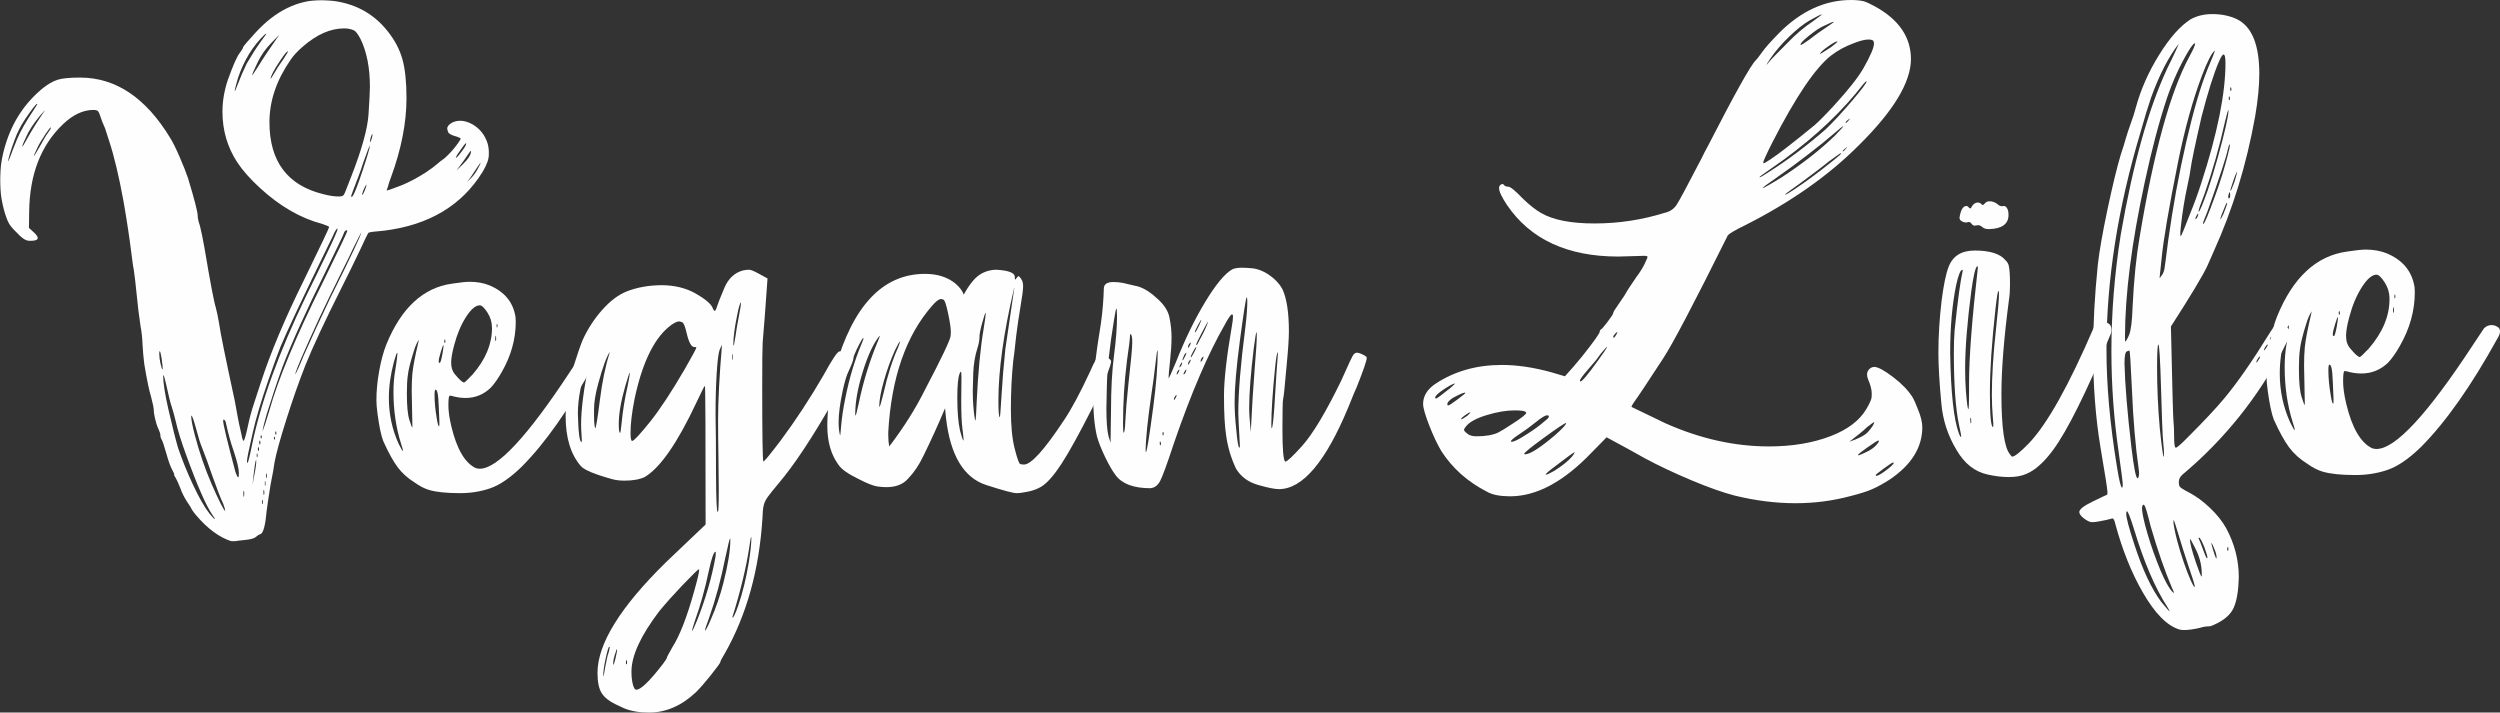
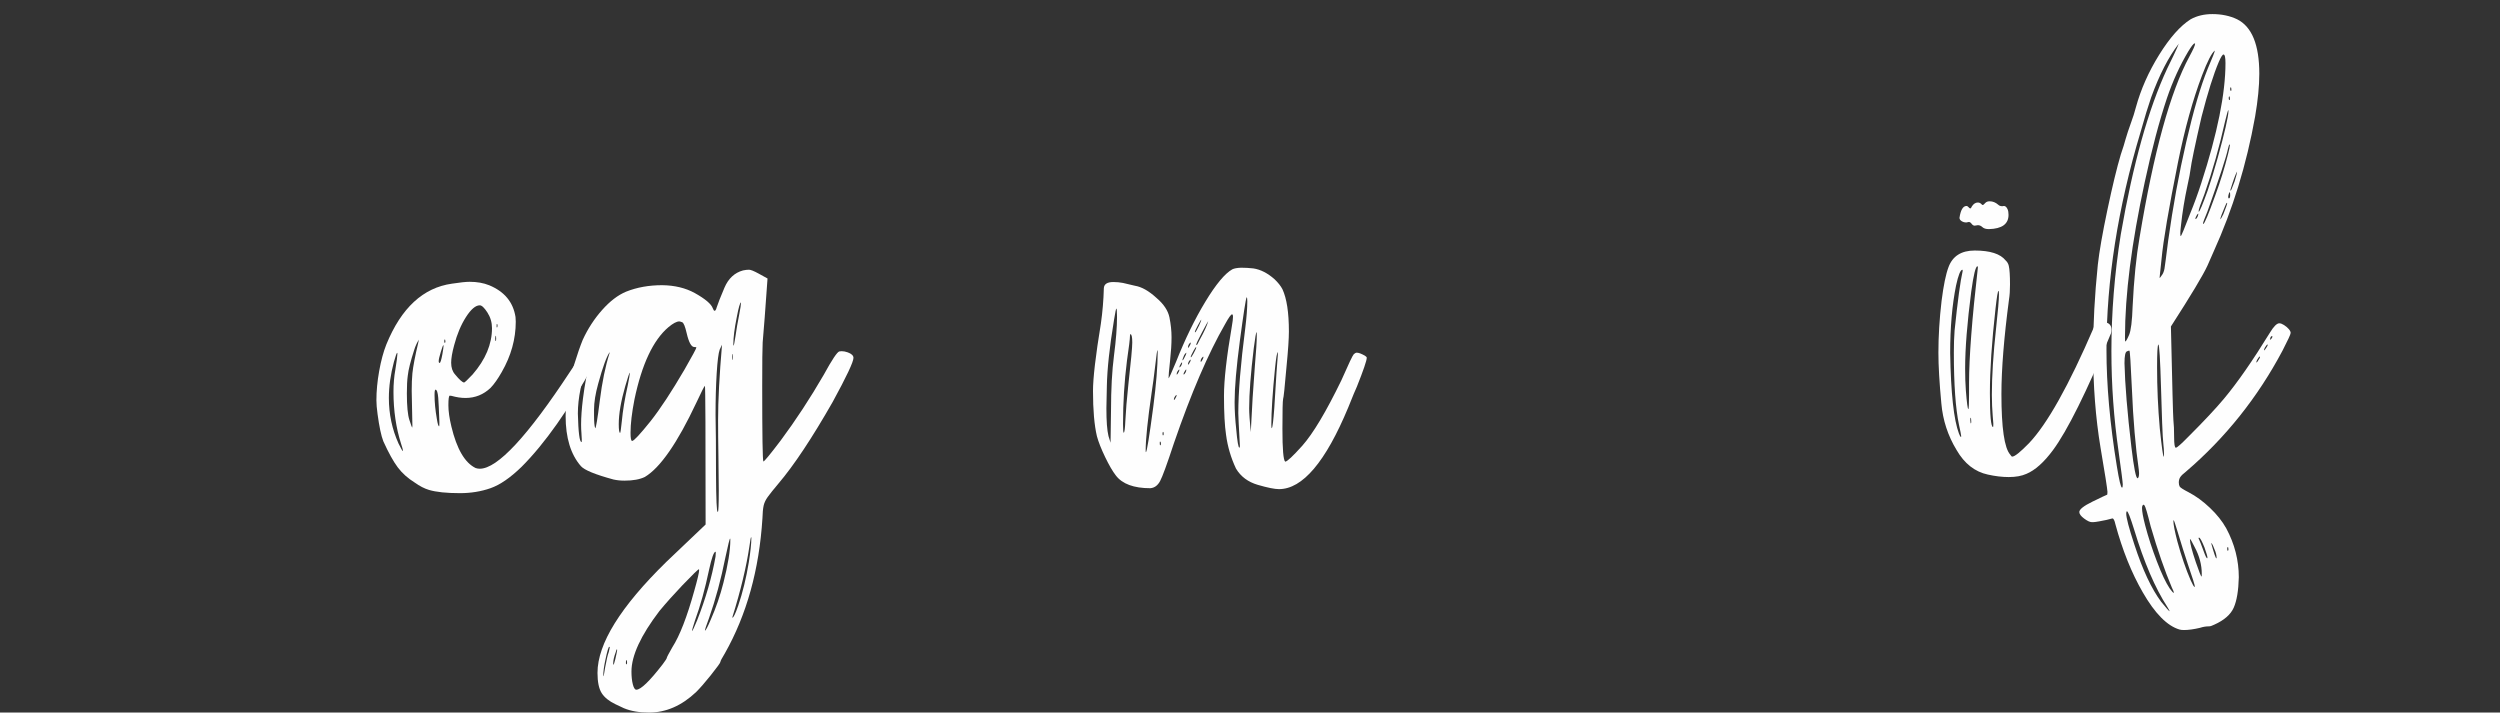
<svg xmlns="http://www.w3.org/2000/svg" xmlns:xlink="http://www.w3.org/1999/xlink" width="1242px" height="354px" viewBox="0 0 1242 354" version="1.1">
  <rect x="0" y="0" width="1242" height="354" fill="#333333" stroke="none" />
  <title>veganlife-w</title>
  <defs>
    <polygon id="path-1" points="0 0 243 0 243 269 0 269" />
  </defs>
  <g id="veganlife-w" stroke="none" stroke-width="1" fill="none" fill-rule="evenodd">
    <g id="Group-20">
-       <path d="M932.21,236.384 C932.862,236.384 934.17,235.688 936.131,234.298 C939.234,232.008 940.787,230.576 940.787,230.005 C940.787,229.84 940.704,229.76 940.542,229.76 C940.132,229.76 938.581,230.76 935.885,232.765 C933.19,234.768 931.842,235.81 931.842,235.893 C931.842,236.219 931.964,236.384 932.21,236.384 L932.21,236.384 Z M923.143,226.202 C923.632,226.202 925.082,225.61 927.492,224.423 C929.901,223.239 931.637,221.909 932.7,220.437 C933.19,219.866 933.435,219.415 933.435,219.087 C933.435,218.925 933.353,218.842 933.19,218.842 C932.78,218.842 930.902,220.029 927.553,222.4 C924.53,224.527 923.02,225.754 923.02,226.08 C923.02,226.162 923.06,226.202 923.143,226.202 L923.143,226.202 Z M918.731,219.455 C923.387,217.903 926.491,216.266 928.043,214.548 C930.084,212.26 931.107,210.623 931.107,209.642 C930.942,209.642 929.759,210.5 927.553,212.218 C925.593,214.1 922.652,216.511 918.731,219.455 L918.731,219.455 Z M917.016,61.089 C917.261,61.089 917.751,60.641 918.486,59.74 L919.099,58.881 C919.017,58.881 918.75,59.046 918.302,59.372 C917.852,59.7 917.506,60.007 917.261,60.292 C917.016,60.58 916.894,60.763 916.894,60.844 C916.894,61.009 916.934,61.089 917.016,61.089 L917.016,61.089 Z M915.668,75.196 C915.748,75.196 915.913,75.074 916.158,74.829 C916.403,74.583 916.709,74.257 917.077,73.847 C917.445,73.439 917.629,73.153 917.629,72.988 C916.158,74.134 915.423,74.829 915.423,75.074 C915.423,75.156 915.503,75.196 915.668,75.196 L915.668,75.196 Z M904.15,26.865 C904.313,26.865 906.151,25.72 909.664,23.43 C911.787,21.795 912.85,20.896 912.85,20.731 C912.85,20.651 912.768,20.608 912.605,20.608 C911.87,20.608 909.949,21.755 906.846,24.043 C905.048,25.435 904.15,26.374 904.15,26.865 L904.15,26.865 Z M894.593,22.326 C895,22.326 896.389,21.467 898.759,19.75 C901.78,17.379 904.681,15.294 907.459,13.494 C909.909,11.859 911.135,10.96 911.135,10.795 C910.562,10.795 909.051,11.408 906.601,12.635 C905.048,13.291 903.333,14.291 901.455,15.641 C899.575,16.99 897.941,18.299 896.553,19.566 C895.163,20.835 894.47,21.712 894.47,22.203 L894.593,22.326 Z M886.996,96.663 C887.404,96.663 888.997,95.724 891.775,93.842 C897.574,89.999 904.108,85.133 911.379,79.244 C913.585,77.447 914.688,76.465 914.688,76.3 C914.688,76.22 914.605,76.178 914.443,76.178 C914.278,76.178 913.972,76.342 913.524,76.668 C913.074,76.996 912.44,77.447 911.625,78.018 C910.235,78.918 907.499,81.004 903.415,84.274 C896.143,89.754 891.815,92.943 890.427,93.842 C888.057,95.559 886.873,96.46 886.873,96.541 C886.873,96.623 886.914,96.663 886.996,96.663 L886.996,96.663 Z M877.561,32.262 C877.642,32.262 878.052,31.793 878.787,30.851 C879.522,29.912 882.625,26.702 888.099,21.222 C892.183,16.971 896.389,13.413 900.719,10.55 C903.66,8.424 905.13,7.28 905.13,7.115 C904.64,7.115 902.515,8.179 898.759,10.304 C895.736,12.104 892.406,14.762 888.773,18.278 C885.137,21.795 882.053,25.393 879.522,29.073 C878.214,31.036 877.561,32.099 877.561,32.262 L877.561,32.262 Z M876.213,81.084 C876.539,81.084 877.684,80.431 879.645,79.122 C879.725,79.122 879.767,79.081 879.767,78.999 C883.033,76.956 890.222,71.393 901.332,62.316 C903.863,60.108 907.294,56.633 911.625,51.889 C918.404,44.449 923.1,38.478 925.715,33.979 C929.227,27.766 930.984,23.675 930.984,21.712 C930.984,20.731 930.718,20.139 930.188,19.934 C929.655,19.731 929.024,19.627 928.289,19.627 C926.491,19.627 924.04,20.241 920.937,21.467 C916.689,23.022 912.93,25.067 909.664,27.601 C901.822,33.734 892.1,48.129 880.502,70.78 C877.479,76.751 875.969,80.103 875.969,80.839 C875.969,81.004 876.049,81.084 876.213,81.084 L876.213,81.084 Z M875.601,93.474 C876.171,93.474 879.48,91.594 885.526,87.831 C895.654,81.207 904.353,74.38 911.625,67.346 C914.4,64.484 915.791,62.929 915.791,62.684 C915.463,62.684 913.83,63.972 910.89,66.548 C907.949,69.124 903.721,72.54 898.208,76.791 C892.694,81.044 887.548,84.826 882.769,88.138 C877.99,91.45 875.601,93.229 875.601,93.474 L875.601,93.474 Z M874.253,88.077 C874.578,88.077 875.926,87.3 878.297,85.746 C888.016,79.613 897.614,72.417 907.091,64.156 C910.847,60.559 915.3,55.734 920.447,49.681 C925.021,44.284 927.308,41.217 927.308,40.481 C927.308,40.4 927.266,40.358 927.186,40.358 C926.858,40.358 925.06,42.444 921.795,46.615 C910.767,59.782 896.839,72.13 880.012,83.66 C876.091,86.359 874.131,87.791 874.131,87.954 C874.131,88.036 874.171,88.077 874.253,88.077 L874.253,88.077 Z M801.716,167.812 C801.961,167.812 802.409,167.24 803.063,166.094 C803.389,165.523 803.553,165.155 803.553,164.99 C803.309,164.99 803.021,165.155 802.696,165.481 C802.368,165.809 802.083,166.136 801.838,166.462 C801.593,166.79 801.47,167.036 801.47,167.198 C801.47,167.608 801.551,167.812 801.716,167.812 L801.716,167.812 Z M785.174,189.524 C785.989,189.524 788.93,186.009 793.996,178.974 C796.937,174.969 798.407,172.718 798.407,172.228 C798.325,172.228 797.998,172.555 797.427,173.209 C795.712,175.091 794.609,176.441 794.119,177.257 C793.629,178.075 791.913,180.161 788.973,183.513 C786.277,186.622 784.929,188.462 784.929,189.033 C784.929,189.361 785.009,189.524 785.174,189.524 L785.174,189.524 Z M768.143,235.77 C768.632,235.77 769.736,235.28 771.451,234.298 C773.574,233.072 775.739,231.557 777.945,229.76 C780.396,227.714 781.866,225.999 782.356,224.607 C781.946,224.607 778.557,227.061 772.186,231.968 C769.325,234.093 767.897,235.36 767.897,235.77 L768.143,235.77 Z M757.605,225.711 C760.056,225.711 764.956,222.605 772.308,216.389 C776.147,213.036 778.068,210.951 778.068,210.133 C777.413,210.133 773.614,212.668 766.672,217.738 C760.381,222.319 757.237,224.895 757.237,225.466 C757.237,225.631 757.36,225.711 757.605,225.711 L757.605,225.711 Z M751.111,219.455 C752.254,219.455 754.827,218.148 758.83,215.53 C762.178,213.404 764.914,211.401 767.04,209.519 C768.673,208.292 769.49,207.434 769.49,206.943 C769.49,206.535 769.203,206.33 768.632,206.33 C767.652,206.33 765.834,207.415 763.18,209.581 C760.524,211.748 757.768,213.772 754.909,215.652 C752.049,217.535 750.621,218.719 750.621,219.21 C750.621,219.375 750.783,219.455 751.111,219.455 L751.111,219.455 Z M733.466,216.756 C738.04,216.756 741.634,216.143 744.249,214.917 C745.719,214.18 747.925,212.831 750.866,210.868 C755.767,207.762 758.218,205.839 758.218,205.103 C758.218,204.287 756.337,203.876 752.581,203.876 C748.333,203.876 743.615,204.674 738.429,206.268 C733.241,207.863 729.831,209.764 728.198,211.972 C727.625,212.628 727.34,213.159 727.34,213.567 C727.34,213.977 727.83,214.548 728.81,215.284 C729.79,216.266 731.341,216.756 733.466,216.756 L733.466,216.756 Z M725.992,208.292 C726.318,208.292 727.298,207.721 728.933,206.575 C729.994,205.593 730.526,204.98 730.526,204.735 C729.953,204.9 729.034,205.431 727.769,206.33 C726.501,207.23 725.87,207.844 725.87,208.17 L725.992,208.292 Z M719.498,201.423 C719.906,201.423 721.416,200.442 724.032,198.479 C726.645,196.516 727.953,195.454 727.953,195.289 C727.953,195.126 727.87,195.044 727.708,195.044 C727.298,195.044 726.4,195.372 725.012,196.025 C721.009,197.825 719.008,199.46 719.008,200.932 C719.008,201.178 719.171,201.342 719.498,201.423 L719.498,201.423 Z M713.494,197.988 C713.819,197.988 716.19,196.231 720.601,192.713 C722.234,191.241 723.009,190.505 722.929,190.505 C722.112,190.505 720.252,191.468 717.354,193.388 C714.453,195.311 713.004,196.681 713.004,197.497 C713.004,197.825 713.167,197.988 713.494,197.988 L713.494,197.988 Z M892.02,250 C882.217,250 872.128,248.731 861.755,246.197 C855.791,244.643 848.583,242.088 840.129,238.53 C831.674,234.973 824.016,231.354 817.154,227.674 C813.151,225.385 806.819,221.909 798.162,217.247 L790.81,224.73 C776.922,239.285 763.404,246.565 750.253,246.565 C745.269,246.565 741.471,245.829 738.858,244.357 C729.218,239.45 721.621,232.704 716.067,224.117 C714.024,220.682 712.003,216.389 710.002,211.237 C707.999,206.084 707,202.569 707,200.687 C707,196.681 709.123,193.287 713.372,190.505 C722.764,184.372 733.669,181.305 746.087,181.305 C753.764,181.305 762.016,182.532 770.838,184.985 L777.455,186.948 C780.23,183.924 783.091,180.611 786.032,177.012 C791.668,169.897 794.566,165.849 794.731,164.867 C794.731,164.296 794.955,163.886 795.405,163.641 C795.853,163.395 796.977,162.088 798.775,159.715 C800.57,157.345 801.47,155.934 801.47,155.483 C801.47,155.035 802.43,153.459 804.35,150.761 C806.268,148.062 807.76,145.731 808.822,143.769 L813.111,137.39 C815.071,134.856 816.622,132.237 817.767,129.539 C818.257,128.557 818.502,127.904 818.502,127.576 C818.502,127.331 818.052,127.168 817.154,127.085 L803.921,127.453 C778.68,127.453 760.258,118.909 748.66,101.815 C746.045,97.89 744.739,95.111 744.739,93.474 C744.739,92.738 744.963,92.207 745.413,91.879 C745.861,91.554 746.21,91.389 746.455,91.389 C746.7,91.471 746.903,91.594 747.067,91.757 C747.475,92.412 748.21,92.738 749.273,92.738 C750.333,92.738 752.704,94.66 756.38,98.504 C759.728,101.776 762.832,104.229 765.692,105.864 C771.653,109.298 780.476,111.016 792.158,111.016 C804.084,111.016 815.684,109.258 826.957,105.741 C829.652,105.17 831.714,103.738 833.145,101.447 C834.573,99.159 838.555,91.717 845.091,79.122 C846.152,76.914 847.377,74.543 848.767,72.007 C862,46.246 869.842,32.222 872.293,29.932 C872.618,29.686 873.64,28.379 875.356,26.006 C876.744,23.963 879.602,20.731 883.933,16.315 C894.796,5.44 906.681,0 919.589,0 C922.04,0 924.123,0.205 925.838,0.614 C927.063,0.941 928.942,1.8 931.475,3.19 C943.4,9.733 949.364,18.483 949.364,29.441 C949.281,40.891 940.744,55.038 923.755,71.884 C908.642,87.095 889.65,100.466 866.779,111.997 C861.877,114.37 859.06,116.045 858.324,117.027 C841.578,150.72 830.878,171.083 826.222,178.116 C818.297,190.302 813.478,197.54 811.763,199.828 C810.945,200.975 810.538,201.751 810.538,202.159 L827.324,210.255 C844.559,217.943 861.713,221.786 878.787,221.786 C890.385,221.786 900.637,220.068 909.542,216.634 C918.036,213.364 923.958,208.825 927.308,203.018 C928.942,200.238 929.778,198.316 929.82,197.252 C929.86,196.19 929.882,195.617 929.882,195.535 C929.882,193.572 929.269,191.201 928.043,188.42 C927.716,187.604 927.553,186.825 927.553,186.089 C927.553,185.028 927.921,184.126 928.656,183.391 C929.391,182.654 930.249,182.287 931.229,182.287 C933.107,182.369 936.192,184.046 940.48,187.316 C944.769,190.588 947.974,193.9 950.099,197.252 C950.997,198.807 951.894,200.809 952.795,203.263 C954.265,206.78 955,209.764 955,212.218 C955,222.277 949.609,230.944 938.826,238.224 C935.64,240.267 932.74,241.861 930.127,243.008 C927.511,244.152 923.918,245.296 919.344,246.443 C910.522,248.813 901.412,250 892.02,250 L892.02,250 Z" id="Fill-1" fill="#FEFEFE" />
      <path d="M990.164,212.169 C990.244,212.089 990.286,211.517 990.286,210.456 C990.204,209.397 990.103,208.113 989.982,206.603 C989.86,205.096 989.757,203.444 989.677,201.649 C989.595,199.856 989.555,198.022 989.555,196.145 C989.555,186.93 990.244,176.004 991.626,163.362 C992.6,154.556 993.088,148.848 993.088,146.238 C993.088,145.097 993.006,144.525 992.844,144.525 C992.519,144.525 992.031,147.421 991.382,153.21 C989.513,169.846 988.58,183.873 988.58,195.289 C988.58,206.542 989.108,212.169 990.164,212.169 M979.079,210.334 C979.241,210.334 979.323,210.09 979.323,209.6 C979.323,208.215 979.201,207.521 978.957,207.521 C978.875,207.521 978.836,207.93 978.836,208.744 C978.915,209.805 978.997,210.334 979.079,210.334 M977.861,203.239 C978.105,203.239 978.227,200.793 978.227,195.9 L978.227,190.273 C978.227,177.634 979.688,158.512 982.612,132.905 C982.612,132.497 982.53,132.293 982.368,132.293 C981.474,132.375 980.459,136.534 979.323,144.77 C977.292,160.347 976.278,173.108 976.278,183.056 C976.278,187.215 976.399,190.885 976.643,194.065 C977.13,200.181 977.535,203.239 977.861,203.239 M988.093,113.822 C986.632,113.822 985.554,113.497 984.865,112.844 C984.174,112.192 983.422,111.865 982.612,111.865 L981.028,112.11 C980.459,112.11 979.951,111.804 979.505,111.192 C979.058,110.581 978.592,110.275 978.105,110.275 L976.887,110.52 C975.992,110.52 975.2,110.296 974.511,109.847 C973.82,109.4 973.476,108.849 973.476,108.195 C974.043,104.364 975.181,102.406 976.887,102.324 C977.292,102.324 977.657,102.529 977.983,102.935 C978.306,103.345 978.592,103.547 978.836,103.547 C979.079,103.547 979.363,103.18 979.688,102.446 C980.499,101.223 981.474,100.611 982.612,100.611 C983.343,100.611 983.992,100.938 984.561,101.59 C984.641,101.755 984.804,101.835 985.048,101.835 C985.292,101.835 985.676,101.529 986.205,100.918 C986.732,100.306 987.484,100 988.459,100 C990,100 991.422,100.572 992.722,101.713 C993.209,102.202 993.898,102.446 994.793,102.446 L995.524,102.324 C996.255,102.324 996.864,102.856 997.351,103.914 C997.675,104.648 997.839,105.587 997.839,106.728 C997.839,111.296 994.589,113.66 988.093,113.822 M974.207,217.062 C974.287,217.062 974.328,216.939 974.328,216.695 C974.247,215.881 973.881,214.004 973.232,211.068 C971.527,202.995 970.674,191.007 970.674,175.106 C970.674,171.029 970.796,167.399 971.04,164.219 C972.581,149.378 973.921,139.51 975.06,134.617 C975.06,134.21 975.017,134.005 974.938,134.005 C973.963,134.005 972.907,136.616 971.77,141.834 C969.821,151.457 968.847,162.629 968.847,175.35 C969.17,195.248 970.632,208.622 973.232,215.471 C973.637,216.533 973.963,217.062 974.207,217.062 M997.96,237 C994.711,237 991.26,236.591 987.606,235.777 C981.108,234.389 975.912,230.313 972.014,223.545 C967.708,216.45 965.193,208.744 964.461,200.426 C963.487,190.071 963,181.671 963,175.228 C963,166.992 963.527,158.39 964.583,149.418 C965.558,141.754 966.694,136.207 967.994,132.782 C970.023,127.238 974.368,124.464 981.028,124.464 C988.661,124.464 993.776,126.097 996.377,129.357 C997.188,130.091 997.717,130.99 997.96,132.048 C998.366,133.761 998.569,136.861 998.569,141.345 C998.569,144.28 998.406,146.727 998.082,148.684 C995.564,167.766 994.306,183.465 994.306,195.778 C994.306,212.578 995.767,222.608 998.691,225.869 C999.096,226.521 999.422,226.848 999.666,226.848 C1000.884,226.848 1003.643,224.646 1007.949,220.242 C1017.043,210.701 1027.805,191.496 1040.229,162.629 C1041.204,160.916 1042.706,160.06 1044.737,160.06 C1047.496,160.06 1048.918,161.283 1049,163.729 C1049,164.301 1048.918,164.912 1048.756,165.565 C1036.655,194.677 1027.032,214.046 1019.887,223.667 C1015.42,229.701 1011.034,233.615 1006.731,235.41 C1004.374,236.469 1001.451,237 997.96,237" id="Fill-3" fill="#FEFEFE" />
      <path d="M1127.696,168.813 C1127.859,168.813 1128.104,168.629 1128.432,168.262 C1128.758,167.895 1128.923,167.549 1128.923,167.222 C1128.923,167.059 1128.881,166.977 1128.8,166.977 C1128.39,166.977 1128.104,167.243 1127.942,167.772 C1127.777,168.304 1127.696,168.65 1127.696,168.813 L1127.696,168.813 Z M1124.752,174.076 C1124.998,174.076 1125.406,173.587 1125.979,172.607 C1126.387,172.038 1126.593,171.628 1126.593,171.383 C1126.593,171.221 1126.51,171.139 1126.347,171.139 C1126.265,171.139 1125.897,171.628 1125.243,172.607 C1124.915,173.179 1124.752,173.669 1124.752,174.076 L1124.752,174.076 Z M1121.072,180.074 C1121.235,180.074 1121.604,179.584 1122.177,178.605 C1122.585,178.035 1122.79,177.586 1122.79,177.259 L1122.667,177.136 C1122.422,177.136 1122.012,177.626 1121.441,178.605 C1121.113,179.177 1120.95,179.626 1120.95,179.951 L1121.072,180.074 Z M1108.193,94.761 C1108.356,94.761 1109.009,93.212 1110.155,90.11 C1110.972,87.499 1111.382,85.868 1111.382,85.214 C1110.646,86.438 1109.542,89.458 1108.07,94.271 C1108.07,94.599 1108.11,94.761 1108.193,94.761 L1108.193,94.761 Z M1108.438,45.189 C1108.518,45.026 1108.561,44.822 1108.561,44.577 C1108.561,43.762 1108.438,43.353 1108.193,43.353 C1108.11,43.353 1108.028,43.598 1107.947,44.087 C1107.947,44.822 1108.11,45.189 1108.438,45.189 L1108.438,45.189 Z M1107.58,49.718 C1107.742,49.718 1107.825,49.473 1107.825,48.983 C1107.825,48.249 1107.702,47.882 1107.457,47.882 C1107.374,47.882 1107.292,48.126 1107.212,48.616 C1107.212,49.35 1107.334,49.718 1107.58,49.718 L1107.58,49.718 Z M1107.334,98.555 C1107.742,98.555 1107.947,98.026 1107.947,96.964 C1107.947,95.985 1107.865,95.495 1107.702,95.495 C1107.62,95.495 1107.518,95.639 1107.396,95.924 C1107.273,96.211 1107.169,96.536 1107.089,96.903 C1107.007,97.27 1106.966,97.576 1106.966,97.821 C1106.966,98.31 1107.089,98.555 1107.334,98.555 L1107.334,98.555 Z M1106.721,273.587 C1106.966,273.587 1107.089,273.383 1107.089,272.976 C1107.089,272.159 1106.966,271.752 1106.721,271.752 C1106.638,271.752 1106.556,271.996 1106.475,272.486 C1106.475,273.22 1106.556,273.587 1106.721,273.587 L1106.721,273.587 Z M1103.041,108.959 C1103.204,108.959 1103.695,108.144 1104.513,106.511 C1105.82,103.248 1106.475,101.371 1106.475,100.881 L1106.353,100.758 C1106.188,100.758 1105.903,101.248 1105.494,102.227 C1103.857,106.064 1103.041,108.307 1103.041,108.959 L1103.041,108.959 Z M1101.078,277.382 C1101.159,277.382 1101.201,277.3 1101.201,277.137 C1101.201,275.831 1100.833,274.362 1100.097,272.731 C1099.361,270.772 1098.828,269.793 1098.502,269.793 C1099.892,274.852 1100.751,277.382 1101.078,277.382 L1101.078,277.382 Z M1094.577,111.285 C1095.148,111.285 1097.153,106.511 1100.588,96.964 C1103.122,90.029 1105.207,83.297 1106.844,76.768 C1107.497,74.24 1107.825,72.649 1107.825,71.994 L1107.702,71.749 C1107.457,71.749 1107.169,72.484 1106.844,73.953 C1106.025,77.952 1102.631,88.316 1096.663,105.043 C1095.191,108.552 1094.454,110.55 1094.454,111.04 L1094.577,111.285 Z M1096.54,277.382 L1096.663,277.014 C1096.663,276.443 1096.172,274.769 1095.191,271.996 C1093.882,268.732 1092.983,267.1 1092.492,267.1 C1092.327,267.1 1092.247,267.18 1092.247,267.345 C1092.247,267.508 1092.369,267.813 1092.615,268.263 C1092.86,268.711 1093.596,270.608 1094.823,273.955 C1095.639,276.238 1096.212,277.382 1096.54,277.382 L1096.54,277.382 Z M1092.369,105.165 C1092.778,105.165 1094.249,101.657 1096.785,94.638 C1098.42,89.825 1100.076,84.418 1101.753,78.42 C1103.428,72.423 1104.737,67.364 1105.678,63.243 C1106.617,59.123 1107.089,56.492 1107.089,55.348 C1107.089,55.023 1107.046,54.778 1106.966,54.614 C1106.884,54.614 1106.353,56.572 1105.371,60.489 C1102.59,72.973 1099.196,84.929 1095.191,96.352 C1093.228,101.33 1092.247,104.228 1092.247,105.043 L1092.369,105.165 Z M1090.774,108.837 C1090.938,108.837 1091.143,108.653 1091.388,108.286 C1091.633,107.919 1091.817,107.552 1091.94,107.184 C1092.063,106.817 1092.124,106.553 1092.124,106.389 L1092.124,106.144 C1091.959,106.144 1091.756,106.328 1091.511,106.695 C1091.265,107.062 1091.06,107.429 1090.897,107.796 C1090.732,108.164 1090.652,108.429 1090.652,108.592 L1090.774,108.837 Z M1093.719,286.44 C1093.799,286.44 1093.841,285.99 1093.841,285.093 C1093.841,280.604 1092.655,276.158 1090.284,271.752 C1088.975,269.139 1088.239,267.835 1088.076,267.835 L1087.954,267.957 C1087.954,269.751 1088.935,273.545 1090.897,279.34 C1092.532,284.072 1093.473,286.44 1093.719,286.44 L1093.719,286.44 Z M1083.415,117.283 C1083.66,117.283 1085.255,113.448 1088.199,105.777 C1090.079,101.208 1091.879,96.272 1093.596,90.966 C1101.609,66.324 1105.617,46.455 1105.617,31.358 C1105.617,28.502 1105.289,27.073 1104.636,27.073 C1104.145,27.073 1103.367,28.297 1102.305,30.745 C1099.687,36.866 1096.825,45.965 1093.719,58.041 C1090.447,72.239 1088.607,81.052 1088.199,84.479 C1088.116,85.541 1087.626,88.111 1086.727,92.19 C1085.255,99.045 1084.191,105.574 1083.537,111.774 C1083.292,113.815 1083.17,115.202 1083.17,115.936 C1083.17,116.835 1083.25,117.283 1083.415,117.283 L1083.415,117.283 Z M1090.284,291.58 L1090.407,291.458 C1090.407,290.723 1089.22,286.929 1086.85,280.075 C1085.295,275.424 1083.537,269.833 1081.575,263.306 C1080.594,260.041 1080.02,258.41 1079.858,258.41 L1079.735,258.777 C1079.735,260.491 1080.389,263.876 1081.698,268.936 C1083.741,276.361 1085.949,282.807 1088.321,288.275 C1089.303,290.479 1089.956,291.58 1090.284,291.58 L1090.284,291.58 Z M1072.866,138.09 C1073.029,138.09 1073.314,137.765 1073.725,137.111 C1074.541,136.132 1075.074,134.908 1075.319,133.439 C1075.564,131.97 1076.177,127.319 1077.159,119.486 C1079.53,102.514 1082.514,86.214 1086.113,70.587 C1089.711,54.962 1093.268,42.823 1096.785,34.173 C1099.156,28.625 1100.342,25.605 1100.342,25.115 C1098.788,26.259 1096.663,30.379 1093.964,37.478 C1089.383,49.555 1085.418,63.876 1082.066,80.44 C1077.404,103.696 1074.663,119.813 1073.847,128.788 L1072.866,138.09 Z M1074.951,226.953 C1075.031,226.789 1075.074,226.136 1075.074,224.994 C1075.074,223.853 1074.97,222.405 1074.767,220.65 C1074.562,218.896 1074.357,215.386 1074.154,210.123 C1073.949,204.86 1073.764,199.088 1073.602,192.803 C1073.191,178.36 1072.743,171.139 1072.253,171.139 C1071.842,171.548 1071.639,175.3 1071.639,182.399 C1071.639,192.601 1072.087,202.76 1072.988,212.877 C1073.97,222.262 1074.623,226.953 1074.951,226.953 L1074.951,226.953 Z M1079.858,294.518 L1079.98,294.395 C1079.98,294.068 1079.652,293.252 1078.999,291.947 C1075.4,283.46 1071.884,273.3 1068.45,261.47 C1066.895,255.185 1065.874,251.718 1065.383,251.066 C1065.138,250.821 1064.973,250.699 1064.893,250.699 C1064.402,250.943 1064.156,251.513 1064.156,252.412 C1064.156,254.126 1064.688,257.021 1065.751,261.103 C1067.223,266.733 1069.144,272.648 1071.516,278.851 C1073.887,285.051 1076.013,289.54 1077.895,292.315 C1078.957,293.783 1079.612,294.518 1079.858,294.518 L1079.858,294.518 Z M1077.895,303.698 C1077.895,303.533 1077.527,302.841 1076.791,301.617 C1070.658,292.15 1065.138,279.298 1060.232,263.061 C1058.349,257.021 1057.165,254.003 1056.674,254.003 C1056.429,254.084 1056.306,254.451 1056.306,255.105 C1056.306,257.226 1057.656,262.367 1060.354,270.528 C1064.442,283.092 1068.898,292.599 1073.725,299.047 C1076.258,302.147 1077.65,303.698 1077.895,303.698 L1077.895,303.698 Z M1055.815,169.67 C1056.141,169.67 1056.776,168.589 1057.717,166.426 C1058.656,164.265 1059.25,159.47 1059.495,152.044 C1060.149,138.745 1061.293,127.402 1062.93,118.017 C1069.962,75.586 1078.221,45.598 1087.708,28.053 C1089.588,24.625 1090.53,22.505 1090.53,21.688 L1090.284,21.566 C1089.793,21.566 1088.73,22.912 1087.095,25.605 C1082.924,32.624 1079.407,40.335 1076.546,48.738 C1072.701,60.244 1069.021,74.158 1065.506,90.477 C1058.962,120.752 1055.693,146.414 1055.693,167.466 C1055.693,168.935 1055.733,169.67 1055.815,169.67 L1055.815,169.67 Z M1061.949,237.602 C1062.439,237.437 1062.685,236.581 1062.685,235.031 L1062.562,233.44 C1060.925,222.179 1059.781,208.757 1059.128,193.171 C1058.554,180.523 1058.146,174.199 1057.901,174.199 C1057.49,174.199 1057.082,174.321 1056.674,174.566 C1055.856,174.811 1055.447,176.769 1055.447,180.441 C1055.693,190.968 1056.837,204.881 1058.882,222.179 C1060.109,232.461 1061.13,237.602 1061.949,237.602 L1061.949,237.602 Z M1054.221,242.253 C1054.466,242.253 1054.589,241.721 1054.589,240.662 C1054.589,239.682 1053.893,234.215 1052.504,224.26 C1050.131,207.778 1048.946,191.172 1048.946,174.443 C1048.946,155.268 1050.499,135.929 1053.608,116.426 C1059.658,81.502 1067.346,54.044 1076.668,34.051 C1077.73,31.847 1078.733,29.788 1079.674,27.869 C1080.613,25.953 1081.226,24.625 1081.514,23.891 C1081.799,23.157 1082.106,22.422 1082.433,21.688 C1077.362,28.217 1072.783,37.11 1068.695,48.371 C1067.223,52.615 1065.464,58.368 1063.421,65.629 C1052.135,103.248 1046.493,139.275 1046.493,173.709 C1046.493,191.254 1048.211,210.551 1051.645,231.604 C1052.789,238.703 1053.648,242.253 1054.221,242.253 L1054.221,242.253 Z M1085.009,313 C1084.108,313 1083.373,312.918 1082.802,312.756 C1076.668,310.96 1070.575,304.799 1064.525,294.273 C1058.962,284.644 1054.424,273.342 1050.909,260.368 C1050.499,258.49 1050.008,257.553 1049.437,257.553 C1049.272,257.553 1049.027,257.614 1048.701,257.737 C1048.373,257.859 1047.658,258.043 1046.555,258.287 C1045.45,258.532 1044.203,258.777 1042.813,259.022 C1041.422,259.267 1040.502,259.389 1040.053,259.389 L1039.133,259.389 C1038.234,259.389 1036.986,258.796 1035.392,257.614 C1033.797,256.43 1033,255.35 1033,254.371 C1033,253.064 1035.168,251.351 1039.501,249.23 C1043.835,247.107 1046.248,245.965 1046.738,245.802 C1046.819,245.802 1046.88,245.7 1046.922,245.497 C1046.963,245.292 1046.984,244.904 1046.984,244.334 C1046.902,242.701 1045.757,235.399 1043.549,222.424 C1041.096,207.656 1039.869,191.702 1039.869,174.566 C1039.869,160.939 1040.646,146.578 1042.2,131.481 C1042.936,124.871 1044.531,115.752 1046.984,104.124 C1049.437,92.497 1051.645,83.378 1053.608,76.768 C1054.752,73.423 1055.528,70.935 1055.938,69.301 C1056.674,66.773 1057.533,64.161 1058.514,61.468 C1059.658,58.368 1060.517,55.675 1061.09,53.39 C1063.543,44.414 1067.407,35.684 1072.682,27.196 C1077.957,18.711 1083.17,12.835 1088.321,9.57 C1091.428,7.857 1095.025,7 1099.116,7 C1103.695,7 1107.783,7.857 1111.382,9.57 C1118.742,13.242 1122.422,22.26 1122.422,36.621 C1122.422,42.741 1121.726,49.84 1120.337,57.919 C1116.083,81.746 1109.214,104.105 1099.729,124.994 L1096.663,131.97 C1094.535,136.622 1088.484,146.7 1078.508,162.203 C1079.162,191.334 1079.57,206.799 1079.735,208.593 C1079.98,210.796 1080.103,213.653 1080.103,217.161 C1080.103,220.67 1080.389,222.424 1080.961,222.424 C1081.533,222.424 1083.618,220.588 1087.217,216.916 C1094.903,209.247 1100.791,202.963 1104.881,198.067 C1111.505,190.153 1119.11,179.217 1127.696,165.263 C1129.577,162.163 1131.131,160.612 1132.358,160.612 C1133.011,160.612 1133.787,160.899 1134.688,161.469 C1135.587,162.041 1136.363,162.693 1137.019,163.427 C1137.672,164.162 1138,164.816 1138,165.386 C1138,166.04 1136.651,168.977 1133.952,174.199 C1121.604,197.454 1105.617,217.488 1085.991,234.297 C1084.519,235.439 1083.556,236.378 1083.108,237.112 C1082.658,237.847 1082.433,238.703 1082.433,239.682 C1082.433,240.497 1082.575,241.17 1082.863,241.702 C1083.148,242.232 1084.642,243.19 1087.34,244.578 C1090.938,246.455 1094.454,249.025 1097.889,252.29 C1101.324,255.553 1104.022,258.939 1105.985,262.449 C1110.155,270.2 1112.241,278.319 1112.241,286.807 C1112.076,293.416 1111.238,298.435 1109.726,301.862 C1108.212,305.289 1105.004,308.104 1100.097,310.308 C1098.951,310.877 1098.092,311.164 1097.521,311.164 C1095.967,311.164 1094.454,311.409 1092.983,311.898 C1089.874,312.633 1087.217,313 1085.009,313 L1085.009,313 Z" id="Fill-5" fill="#FEFEFE" />
-       <path d="M1189.672,148.183 C1189.916,148.183 1190.038,147.859 1190.038,147.206 C1190.038,146.638 1189.916,146.351 1189.672,146.351 C1189.59,146.351 1189.55,146.759 1189.55,147.573 C1189.55,147.981 1189.59,148.183 1189.672,148.183 M1189.062,155.389 C1189.224,155.389 1189.306,154.983 1189.306,154.168 C1189.306,153.111 1189.224,152.58 1189.062,152.58 C1188.98,152.58 1188.898,153.029 1188.818,153.924 C1188.818,154.901 1188.898,155.389 1189.062,155.389 M1172.351,177.374 C1172.675,177.374 1174.181,175.95 1176.865,173.099 C1183.695,165.202 1187.11,157.019 1187.11,148.55 C1187.11,145.538 1186.296,142.769 1184.671,140.244 C1183.043,137.721 1181.701,136.458 1180.646,136.458 C1178.45,136.458 1176.029,138.515 1173.388,142.626 C1170.745,146.739 1168.65,151.725 1167.106,157.588 C1166.048,161.496 1165.521,164.592 1165.521,166.87 C1165.521,169.477 1166.21,171.554 1167.594,173.099 C1169.87,175.868 1171.455,177.294 1172.351,177.374 M1162.227,156.366 C1162.389,156.204 1162.471,156 1162.471,155.756 C1162.471,154.943 1162.349,154.535 1162.105,154.535 C1162.023,154.535 1161.941,154.821 1161.861,155.389 C1161.861,156.042 1161.983,156.366 1162.227,156.366 M1159.422,166.992 C1159.827,166.992 1160.315,165.447 1160.885,162.351 C1161.291,159.99 1161.495,158.525 1161.495,157.954 C1161.495,157.71 1161.453,157.588 1161.374,157.588 C1161.209,157.588 1160.763,158.79 1160.032,161.191 C1159.3,163.594 1158.934,165.202 1158.934,166.015 C1158.934,166.668 1159.096,166.992 1159.422,166.992 M1159.178,200.58 C1159.258,200.58 1159.3,199.807 1159.3,198.259 C1159.056,191.664 1158.852,187.389 1158.69,185.435 C1158.446,182.586 1157.958,181.161 1157.226,181.161 C1156.9,181.161 1156.738,182.097 1156.738,183.969 C1156.738,187.798 1157.144,192.031 1157.958,196.672 C1158.364,199.279 1158.77,200.58 1159.178,200.58 M1144.906,201.313 L1145.028,200.336 L1144.662,181.771 C1144.662,178.107 1144.784,175.013 1145.028,172.489 C1145.434,168.662 1146.45,163.328 1148.078,156.489 L1148.444,154.657 C1147.386,156.366 1146.572,158.159 1146.004,160.03 C1144.053,166.057 1142.913,170.617 1142.589,173.71 C1142.263,175.99 1142.101,179.126 1142.101,183.115 C1142.101,189.792 1142.547,194.494 1143.443,197.222 C1144.336,199.951 1144.824,201.313 1144.906,201.313 M1139.905,213.649 C1139.985,213.649 1140.027,213.569 1140.027,213.405 C1140.027,212.998 1139.701,211.817 1139.051,209.863 C1136.368,201.395 1135.026,192.235 1135.026,182.382 C1135.026,178.149 1135.35,174.241 1136.002,170.656 C1136.734,166.097 1137.1,163.288 1137.1,162.229 C1137.1,161.823 1137.058,161.618 1136.978,161.618 C1136.734,161.618 1136.164,163.206 1135.27,166.382 C1133.48,173.059 1132.587,179.45 1132.587,185.557 C1132.587,194.107 1134.294,202.168 1137.71,209.741 C1139.009,212.347 1139.741,213.649 1139.905,213.649 M1170.156,236 C1163.081,236 1157.632,235.429 1153.811,234.29 C1151.371,233.557 1148.85,232.254 1146.248,230.382 C1142.589,228.101 1139.6,225.416 1137.283,222.32 C1134.965,219.227 1132.423,214.626 1129.659,208.519 C1128.521,205.588 1127.506,200.785 1126.61,194.107 C1126.204,191.175 1126,188.733 1126,186.779 C1126,181.893 1126.488,176.724 1127.463,171.267 C1128.44,165.813 1129.699,161.13 1131.245,157.221 C1139.131,137.844 1150.719,127.096 1166.008,124.977 C1170.235,124.326 1173.327,124 1175.279,124 C1179.182,124 1182.638,124.611 1185.647,125.832 C1193.697,129.172 1198.332,134.79 1199.552,142.687 C1199.632,143.42 1199.674,144.235 1199.674,145.13 C1199.674,154.332 1197.192,163.248 1192.234,171.878 C1190.2,175.462 1188.248,178.229 1186.379,180.183 C1182.638,183.767 1178.206,185.557 1173.083,185.557 C1170.805,185.557 1168.366,185.191 1165.765,184.458 L1164.789,184.336 C1164.301,184.336 1164.057,186.046 1164.057,189.466 C1164.057,192.561 1164.585,196.305 1165.643,200.702 C1168.488,212.592 1172.757,219.92 1178.45,222.687 C1179.182,222.931 1179.914,223.054 1180.646,223.054 C1189.996,223.054 1205.935,205.874 1228.461,171.512 L1234.072,163.084 C1235.128,162.027 1236.389,161.496 1237.853,161.496 C1239.073,161.496 1240.25,161.945 1241.39,162.84 C1241.796,163.328 1242,163.939 1242,164.672 C1242,165.569 1241.634,166.626 1240.902,167.848 C1227.729,191.706 1215.001,209.782 1202.724,222.077 C1196.787,227.857 1191.319,231.622 1186.318,233.374 C1181.316,235.124 1175.928,236 1170.156,236" id="Fill-7" fill="#FEFEFE" />
      <g id="Group-11">
        <mask id="mask-2" fill="white">
          <use xlink:href="#path-1" />
        </mask>
        <g id="Clip-10" />
-         <path d="M231.96,90.393 C234.105,88.635 235.772,86.704 236.962,84.6 C238.15,82.498 238.745,81.255 238.745,80.872 C238.59,80.872 237.172,82.937 234.49,87.066 C233.57,88.443 232.725,89.552 231.96,90.393 L231.96,90.393 Z M226.785,84.657 C229.237,82.363 230.885,80.72 231.73,79.725 C233.262,77.889 234.03,76.361 234.03,75.136 C234.03,75.061 233.99,75.022 233.915,75.022 C233.684,75.022 233.11,75.749 232.19,77.201 C231.73,77.889 231.172,78.692 230.522,79.61 C229.87,80.528 229.237,81.388 228.625,82.191 C228.01,82.994 227.397,83.817 226.785,84.657 L226.785,84.657 Z M226.439,78.463 C226.822,78.463 227.857,77.316 229.544,75.022 C230.925,73.186 231.614,71.964 231.614,71.351 C231.614,71.199 231.575,71.121 231.5,71.121 C231.192,71.121 229.735,73.034 227.13,76.857 C226.669,77.774 226.439,78.311 226.439,78.463 L226.439,78.463 Z M184.004,70.663 C184.079,70.663 184.214,70.358 184.406,69.745 C184.597,69.134 184.751,68.598 184.866,68.139 C184.981,67.68 185.039,67.298 185.039,66.992 C185.039,66.762 184.999,66.648 184.924,66.648 C184.846,66.648 184.711,66.859 184.521,67.279 C184.329,67.7 184.176,68.159 184.061,68.655 C183.946,69.153 183.889,69.555 183.889,69.86 C183.889,70.396 183.926,70.663 184.004,70.663 L184.004,70.663 Z M179.978,96.817 C180.208,96.817 180.611,96.111 181.186,94.695 C181.761,93.281 182.048,92.306 182.048,91.77 L182.048,91.655 C181.971,91.655 181.664,92.171 181.129,93.203 C180.591,94.236 180.169,95.365 179.864,96.587 C179.864,96.742 179.901,96.817 179.978,96.817 L179.978,96.817 Z M174.689,97.849 C175.454,97.849 177.333,93.3 180.324,84.199 C182.624,77.241 183.774,73.263 183.774,72.269 C183.619,72.193 182.546,74.946 180.554,80.528 C179.709,83.206 178.829,85.729 177.908,88.099 C175.608,94.064 174.459,97.123 174.459,97.276 C174.459,97.659 174.534,97.849 174.689,97.849 L174.689,97.849 Z M146.743,185.833 C146.895,185.758 147.011,185.586 147.088,185.317 C147.164,185.05 147.318,184.706 147.548,184.285 C147.778,183.865 148.046,183.31 148.353,182.621 C148.658,181.933 149.023,181.093 149.445,180.098 C149.866,179.105 150.346,177.958 150.883,176.656 C154.946,167.48 159.431,157.768 164.338,147.519 C174.381,127.408 179.441,116.701 179.519,115.4 C179.441,115.4 177.984,118.268 175.149,124.004 C173.998,126.527 172.619,129.358 171.009,132.492 C165.334,143.964 161.233,152.415 158.703,157.844 C150.883,174.821 146.895,184.113 146.743,185.719 L146.743,185.833 Z M136.968,215.888 C137.198,215.888 137.313,215.698 137.313,215.315 C137.313,214.626 137.198,214.282 136.968,214.282 C136.89,214.282 136.813,214.512 136.738,214.97 C136.738,215.583 136.813,215.888 136.968,215.888 L136.968,215.888 Z M136.393,218.412 C136.545,218.26 136.623,218.067 136.623,217.838 C136.623,217.227 136.508,216.921 136.278,216.921 C136.2,216.921 136.123,217.15 136.048,217.609 C136.048,218.145 136.163,218.412 136.393,218.412 L136.393,218.412 Z M134.438,39.232 C134.513,39.232 135.05,38.391 136.048,36.708 C137.35,34.413 138.961,31.929 140.878,29.251 C142.333,27.112 143.063,25.849 143.063,25.466 C142.525,25.466 141.223,27.035 139.153,30.169 C136.008,34.835 134.438,37.855 134.438,39.232 L134.438,39.232 Z M168.248,97.62 C169.321,97.62 170.049,97.468 170.433,97.161 C170.816,96.856 171.161,96.283 171.468,95.441 C171.774,94.6 172.809,91.962 174.573,87.525 C179.786,74.143 182.624,63.895 183.083,56.782 C183.544,49.67 183.774,45.121 183.774,43.132 C183.774,33.65 182.201,25.696 179.059,19.271 C177.831,16.977 176.796,15.601 175.954,15.142 C174.573,14.454 172.886,14.109 170.893,14.109 C164.223,14.109 157.438,17.092 150.538,23.057 C147.701,25.506 145.593,27.8 144.213,29.94 C137.313,39.959 133.863,50.207 133.863,60.683 C133.863,80.184 142.794,92.114 160.658,96.473 C163.571,97.238 166.101,97.62 168.248,97.62 L168.248,97.62 Z M132.368,237.454 C132.52,237.454 132.598,237.11 132.598,236.422 C132.598,235.579 132.52,235.16 132.368,235.16 C132.29,235.16 132.213,235.541 132.138,236.307 C132.138,237.07 132.213,237.454 132.368,237.454 L132.368,237.454 Z M131.677,241.354 C131.83,241.354 131.908,241.01 131.908,240.322 C131.908,239.404 131.83,238.945 131.677,238.945 C131.6,238.945 131.563,239.289 131.563,239.978 C131.563,240.896 131.6,241.354 131.677,241.354 L131.677,241.354 Z M131.103,245.828 C131.255,245.828 131.333,245.484 131.333,244.796 C131.333,243.878 131.218,243.419 130.988,243.419 C130.91,243.419 130.873,243.8 130.873,244.566 C130.873,245.407 130.948,245.828 131.103,245.828 L131.103,245.828 Z M130.412,214.397 C131.103,212.715 132.213,209.312 133.748,204.188 C138.04,188.664 146.934,167.327 160.428,140.178 C168.478,123.737 172.503,115.285 172.503,114.827 C172.503,114.522 172.426,114.368 172.274,114.368 C171.584,114.445 171.084,114.981 170.779,115.974 C170.701,116.433 167.711,122.704 161.808,134.786 C151.993,154.594 144.864,170.348 140.418,182.048 C137.733,189.467 135.088,197.382 132.482,205.793 C131.333,209.693 130.642,212.561 130.412,214.397 L130.412,214.397 Z M130.412,250.416 C130.565,250.416 130.642,250.072 130.642,249.384 C130.642,248.696 130.565,248.352 130.412,248.352 C130.258,248.352 130.183,248.696 130.183,249.384 C130.183,250.072 130.258,250.416 130.412,250.416 L130.412,250.416 Z M129.723,217.838 C129.953,217.686 130.068,217.494 130.068,217.264 C130.068,216.576 129.953,216.232 129.723,216.232 C129.568,216.232 129.493,216.461 129.493,216.921 C129.493,217.534 129.568,217.838 129.723,217.838 L129.723,217.838 Z M129.033,220.821 C129.263,220.821 129.377,220.516 129.377,219.903 C129.377,219.215 129.263,218.871 129.033,218.871 C128.878,218.871 128.803,219.215 128.803,219.903 C128.803,220.516 128.878,220.821 129.033,220.821 L129.033,220.821 Z M128.342,224.032 C128.572,224.032 128.688,223.689 128.688,223 C128.688,222.466 128.572,222.197 128.342,222.197 C128.188,222.197 128.113,222.466 128.113,223 C128.113,223.689 128.188,224.032 128.342,224.032 L128.342,224.032 Z M127.653,227.13 C127.883,227.13 127.998,226.863 127.998,226.327 C127.998,225.639 127.883,225.295 127.653,225.295 C127.575,225.295 127.537,225.639 127.537,226.327 C127.537,226.863 127.575,227.13 127.653,227.13 L127.653,227.13 Z M125.467,240.666 C126.693,234.701 127.307,230.955 127.307,229.424 C127.307,228.89 127.268,228.621 127.193,228.621 C126.885,228.621 126.31,232.636 125.467,240.666 L125.467,240.666 Z M125.237,37.396 C125.39,37.396 126.348,36.019 128.113,33.267 C129.953,30.132 133.517,24.778 138.808,17.207 L134.668,21.451 C131.983,24.204 129.798,27.301 128.113,30.743 C126.195,34.72 125.237,36.937 125.237,37.396 L125.237,37.396 Z M122.937,229.997 C123.243,229.997 123.972,227.13 125.123,221.394 C129.568,199.906 138.5,175.243 151.918,147.405 C153.528,144.193 155.329,140.522 157.323,136.392 C159.316,132.263 161.079,128.612 162.613,125.437 C164.146,122.265 165.373,119.627 166.293,117.523 C167.213,115.42 167.673,114.178 167.673,113.794 C167.673,113.642 167.634,113.565 167.558,113.565 C167.328,113.565 166.869,114.178 166.178,115.4 C165.871,116.243 164.913,118.268 163.303,121.48 C150.423,147.864 142.448,164.766 139.383,172.183 C137.773,176.237 135.703,181.933 133.173,189.275 C129.568,199.753 127.038,208.28 125.583,214.856 C123.665,223.192 122.708,227.896 122.708,228.965 C122.708,229.654 122.783,229.997 122.937,229.997 L122.937,229.997 Z M121.097,246.861 C121.25,246.861 121.327,246.362 121.327,245.369 C121.327,244.297 121.25,243.763 121.097,243.763 C121.02,243.763 120.943,244.222 120.867,245.14 C120.943,246.287 121.02,246.861 121.097,246.861 L121.097,246.861 Z M116.612,45.311 C116.765,45.311 117.225,44.279 117.992,42.214 C119.448,38.391 120.982,34.835 122.592,31.546 C124.892,27.57 127.193,23.975 129.493,20.763 C131.333,18.316 132.253,16.977 132.253,16.748 C132.023,16.748 131.753,16.902 131.447,17.207 C125.62,22.79 121.213,29.979 118.222,38.772 C117.148,42.443 116.612,44.623 116.612,45.311 L116.612,45.311 Z M118.338,237.11 C118.567,237.11 118.682,236.422 118.682,235.045 C118.682,232.98 117.838,229.387 116.152,224.262 C114.618,219.903 113.353,215.354 112.357,210.611 C112.203,209.464 111.82,208.738 111.207,208.432 C110.977,208.432 110.862,208.661 110.862,209.12 C110.862,210.726 112.893,219.177 116.957,234.471 C117.57,236.229 118.03,237.11 118.338,237.11 L118.338,237.11 Z M111.897,253.743 L111.897,253.629 C111.897,253.245 111.552,252.098 110.862,250.187 C109.788,248.045 107.987,243.419 105.457,236.307 C103.693,231.107 102.007,226.481 100.397,222.427 C99.477,220.21 98.557,217.304 97.637,213.709 C96.333,208.891 95.489,206.482 95.107,206.482 C95.03,206.482 94.992,206.596 94.992,206.826 C94.992,208.509 95.605,211.683 96.832,216.347 C99.054,224.76 101.815,232.79 105.112,240.436 C109.022,249.307 111.283,253.743 111.897,253.743 L111.897,253.743 Z M106.837,257.873 C106.837,257.719 106.453,257.107 105.687,256.037 C102.467,251.449 98.019,241.315 92.347,225.639 C89.969,219.139 88.282,213.671 87.287,209.235 C86.672,206.636 85.982,204.15 85.217,201.779 C84.602,200.02 83.759,196.617 82.687,191.569 C81.919,188.128 81.422,186.407 81.192,186.407 C81.114,186.407 81.076,186.561 81.076,186.866 C81.076,190.232 81.919,195.661 83.607,203.155 C85.677,212.102 87.287,218.526 88.437,222.427 C90.507,228.546 93.017,234.74 95.969,241.01 C98.92,247.28 101.585,251.945 103.962,255.005 C105.495,256.916 106.453,257.873 106.837,257.873 L106.837,257.873 Z M80.732,183.539 L80.846,183.31 C80.846,182.392 80.654,180.596 80.272,177.919 C79.887,175.624 79.582,174.477 79.352,174.477 C79.197,174.477 79.122,174.936 79.122,175.854 C79.122,177.23 79.332,178.836 79.754,180.671 C80.175,182.507 80.502,183.464 80.732,183.539 L80.732,183.539 Z M16.79,77.66 C16.866,77.66 17.786,76.169 19.55,73.186 C21.39,69.745 22.808,67.356 23.805,66.017 C24.801,64.679 25.3,63.819 25.3,63.436 C25.3,63.36 25.261,63.321 25.186,63.321 C24.956,63.321 24.111,64.393 22.655,66.533 C20.661,69.515 19.32,71.772 18.63,73.301 C17.403,75.825 16.79,77.279 16.79,77.66 L16.79,77.66 Z M11.04,72.842 C11.27,72.842 12.036,71.619 13.34,69.171 C15.64,64.966 18.706,60.072 22.541,54.488 C18.936,58.313 16.101,62.099 14.03,65.844 C12.036,69.899 11.04,72.231 11.04,72.842 L11.04,72.842 Z M4.025,80.069 C4.178,80.069 4.408,79.65 4.715,78.807 C5.635,76.283 6.88,73.092 8.453,69.228 C10.023,65.368 12.918,60.301 17.136,54.029 L18.515,51.85 C18.515,51.698 18.476,51.62 18.4,51.62 C17.863,51.62 15.87,54.183 12.42,59.306 C10.273,62.518 8.548,65.922 7.245,69.515 C5.328,74.717 4.255,78.234 4.025,80.069 L4.025,80.069 Z M116.382,269 L114.887,268.885 C108.83,266.895 102.964,262.536 97.292,255.808 C96.294,254.584 95.642,253.704 95.337,253.169 C94.877,252.175 94.033,250.798 92.807,249.04 C91.349,246.746 90.277,244.566 89.587,242.501 C88.512,239.823 87.727,238.103 87.229,237.339 C86.73,236.574 86.482,236.153 86.482,236.077 L86.597,235.848 C86.597,235.464 86.327,234.816 85.792,233.898 C84.794,232.14 83.74,229.272 82.629,225.295 C81.517,221.319 80.75,219.025 80.329,218.412 C79.907,217.801 79.697,217.112 79.697,216.347 C79.697,215.583 79.37,214.512 78.719,213.135 C78.067,211.759 77.511,210.077 77.052,208.088 C76.592,206.1 76.362,204.531 76.362,203.385 C76.362,202.621 75.939,200.594 75.096,197.305 C74.099,194.093 72.949,188.549 71.647,180.671 C71.262,177.384 70.994,174.362 70.842,171.609 C70.687,167.786 70.342,164.574 69.807,161.973 C69.039,156.926 68.349,151.19 67.737,144.767 C67.352,140.791 66.931,137.235 66.472,134.098 C66.241,133.181 65.896,130.849 65.437,127.101 C64.439,118.919 63.097,109.971 61.411,100.258 C59.111,87.64 56.696,77.508 54.166,69.86 L52.211,63.78 C51.214,61.64 50.331,59.383 49.566,57.012 C49.181,55.789 48.721,55.082 48.186,54.889 C47.649,54.699 47.074,54.603 46.461,54.603 C41.323,54.603 36.263,56.975 31.28,61.715 C20.316,72.193 14.72,86.647 14.49,105.076 L14.375,113.221 L16.906,115.515 C18.131,116.662 18.745,117.58 18.745,118.268 C18.745,119.186 17.518,119.645 15.065,119.645 C14.298,119.645 13.646,119.55 13.11,119.358 C12.573,119.168 11.94,118.804 11.213,118.268 C10.483,117.734 9.545,116.854 8.395,115.63 C6.631,113.949 5.385,112.514 4.657,111.328 C3.928,110.143 3.22,108.442 2.53,106.223 C0.843,100.642 -0,95.059 -0,89.475 C-0,83.74 0.881,77.967 2.645,72.154 C6.095,60.607 12.305,51.162 21.276,43.82 C23.881,41.755 26.315,40.361 28.578,39.633 C30.839,38.907 34.576,38.543 39.791,38.543 C57.501,38.543 72.412,48.523 84.527,68.483 C85.752,70.396 87.305,73.512 89.184,77.832 C91.062,82.154 92.462,85.69 93.382,88.443 C96.602,99.074 98.212,105.306 98.212,107.141 C98.212,108.365 98.594,110.086 99.362,112.303 C100.052,115.133 100.78,118.689 101.547,122.971 C104.46,140.255 106.337,150.158 107.182,152.682 C107.795,154.976 108.37,157.768 108.907,161.056 C109.443,165.11 112.012,177.766 116.612,199.025 C117.532,203.843 118.068,206.769 118.222,207.801 C118.375,208.833 118.95,211.492 119.947,215.773 C120.33,217.915 120.675,218.985 120.982,218.985 C121.365,218.985 122.055,216.691 123.053,212.102 C123.895,208.05 124.91,204.245 126.1,200.689 C127.288,197.133 128.458,193.559 129.607,189.963 C134.438,175.128 141.643,158.036 151.228,138.687 C159.431,121.863 163.533,113.221 163.533,112.762 C163.533,112.533 162.421,112.036 160.198,111.271 C149.388,108.442 139.038,102.477 129.148,93.376 C124.24,88.864 120.483,84.62 117.877,80.642 C112.97,73.149 110.517,64.775 110.517,55.521 C110.517,50.169 111.437,44.815 113.277,39.461 C115.883,32.197 117.838,27.8 119.143,26.269 C120.215,24.817 120.752,23.899 120.752,23.516 C120.752,23.134 122.898,20.61 127.193,15.945 C137.005,5.316 147.93,-0 159.968,-0 C173.921,0.383 184.846,5.621 192.744,15.715 C196.194,20.074 198.589,24.663 199.932,29.481 C201.272,34.299 201.944,40.723 201.944,48.753 C201.944,60.989 199.374,74.104 194.239,88.099 C193.549,89.859 193.049,91.388 192.744,92.687 L192.054,94.638 C192.589,94.638 195.119,93.759 199.644,91.999 C203.169,90.547 207.004,88.52 211.144,85.919 C213.904,84.084 215.859,82.65 217.009,81.618 C218.159,80.585 219.462,79.573 220.919,78.577 C223.372,76.361 225.557,73.914 227.474,71.236 C228.395,69.937 228.855,69.171 228.855,68.942 C228.855,68.637 228.24,68.293 227.015,67.909 C224.407,67.221 222.949,66.457 222.645,65.615 C222.337,64.775 222.185,64.201 222.185,63.895 C222.185,62.825 222.989,61.83 224.599,60.912 C225.902,60.301 227.245,59.994 228.625,59.994 C230.617,59.994 232.687,60.607 234.835,61.83 C238.437,63.972 240.89,67.069 242.195,71.121 C242.73,72.882 243,74.563 243,76.169 C243,78.692 241.925,81.752 239.78,85.346 C229.43,102.094 213.099,111.844 190.789,114.597 C186.034,114.981 183.466,115.325 183.083,115.63 C182.546,116.318 181.281,118.881 179.289,123.315 C175.454,131.345 172.311,137.769 169.858,142.587 C161.348,159.564 155.329,172.452 151.803,181.245 C148.658,189.2 145.515,198.128 142.373,208.03 C139.228,217.935 137.235,225.142 136.393,229.654 C136.163,231.643 135.51,235.312 134.438,240.666 C133.593,245.865 132.943,250.225 132.482,253.743 C131.868,260.778 130.873,264.641 129.493,265.329 C128.803,265.481 128.035,265.94 127.193,266.705 C126.348,267.469 124.508,267.985 121.673,268.254 C118.835,268.521 117.073,268.77 116.382,269 L116.382,269 Z" id="Fill-9" fill="#FEFEFE" mask="url(#mask-2)" />
      </g>
      <path d="M246.83,162.672 C247.059,162.672 247.174,162.367 247.174,161.756 C247.174,161.223 247.059,160.954 246.83,160.954 C246.752,160.954 246.715,161.337 246.715,162.099 C246.715,162.482 246.752,162.672 246.83,162.672 M246.256,169.428 C246.409,169.428 246.486,169.046 246.486,168.282 C246.486,167.291 246.409,166.794 246.256,166.794 C246.179,166.794 246.102,167.215 246.027,168.053 C246.027,168.97 246.102,169.428 246.256,169.428 M230.554,190.038 C230.858,190.038 232.273,188.703 234.795,186.031 C241.214,178.627 244.423,170.955 244.423,163.016 C244.423,160.192 243.658,157.596 242.13,155.229 C240.601,152.864 239.34,151.679 238.348,151.679 C236.285,151.679 234.01,153.608 231.528,157.462 C229.044,161.318 227.076,165.992 225.626,171.489 C224.631,175.153 224.136,178.055 224.136,180.191 C224.136,182.635 224.784,184.581 226.084,186.031 C228.222,188.627 229.712,189.963 230.554,190.038 M221.041,170.343 C221.193,170.192 221.27,170 221.27,169.771 C221.27,169.009 221.156,168.626 220.927,168.626 C220.849,168.626 220.772,168.894 220.697,169.428 C220.697,170.039 220.812,170.343 221.041,170.343 M218.405,180.305 C218.786,180.305 219.245,178.856 219.78,175.954 C220.162,173.741 220.353,172.367 220.353,171.832 C220.353,171.603 220.314,171.489 220.239,171.489 C220.084,171.489 219.665,172.616 218.978,174.866 C218.29,177.119 217.946,178.627 217.946,179.39 C217.946,180.001 218.098,180.305 218.405,180.305 M218.176,211.794 C218.251,211.794 218.29,211.07 218.29,209.618 C218.061,203.435 217.869,199.427 217.717,197.595 C217.488,194.925 217.03,193.588 216.342,193.588 C216.035,193.588 215.883,194.467 215.883,196.222 C215.883,199.81 216.265,203.779 217.03,208.13 C217.411,210.574 217.792,211.794 218.176,211.794 M204.766,212.481 L204.88,211.565 L204.536,194.16 C204.536,190.725 204.651,187.825 204.88,185.458 C205.262,181.871 206.216,176.87 207.745,170.458 L208.089,168.741 C207.095,170.343 206.331,172.024 205.797,173.779 C203.963,179.429 202.892,183.703 202.588,186.603 C202.281,188.741 202.129,191.681 202.129,195.42 C202.129,201.68 202.548,206.089 203.39,208.645 C204.23,211.203 204.688,212.481 204.766,212.481 M200.066,224.046 C200.141,224.046 200.181,223.971 200.181,223.817 C200.181,223.436 199.875,222.328 199.264,220.496 C196.743,212.558 195.481,203.97 195.481,194.733 C195.481,190.765 195.786,187.1 196.399,183.741 C197.086,179.466 197.43,176.833 197.43,175.84 C197.43,175.459 197.39,175.267 197.315,175.267 C197.086,175.267 196.55,176.756 195.711,179.733 C194.029,185.993 193.189,191.985 193.189,197.71 C193.189,205.725 194.794,213.282 198.003,220.382 C199.224,222.826 199.912,224.046 200.066,224.046 M228.491,245 C221.843,245 216.723,244.465 213.133,243.397 C210.84,242.71 208.47,241.488 206.026,239.733 C202.588,237.594 199.78,235.077 197.602,232.175 C195.424,229.276 193.035,224.962 190.439,219.237 C189.37,216.489 188.415,211.985 187.573,205.725 C187.192,202.977 187,200.687 187,198.855 C187,194.275 187.458,189.428 188.376,184.313 C189.292,179.2 190.476,174.809 191.928,171.145 C199.339,152.979 210.228,142.902 224.594,140.916 C228.566,140.306 231.471,140 233.305,140 C236.973,140 240.219,140.573 243.048,141.718 C250.612,144.849 254.968,150.116 256.113,157.519 C256.188,158.206 256.228,158.97 256.228,159.809 C256.228,168.436 253.896,176.795 249.237,184.885 C247.326,188.246 245.492,190.84 243.735,192.672 C240.219,196.032 236.056,197.71 231.242,197.71 C229.102,197.71 226.809,197.366 224.365,196.679 L223.448,196.565 C222.99,196.565 222.76,198.168 222.76,201.374 C222.76,204.276 223.256,207.786 224.25,211.908 C226.924,223.055 230.935,229.925 236.285,232.519 C236.973,232.748 237.66,232.863 238.348,232.863 C247.134,232.863 262.111,216.757 283.278,184.542 L288.55,176.641 C289.542,175.65 290.728,175.153 292.103,175.153 C293.249,175.153 294.356,175.573 295.427,176.412 C295.808,176.87 296,177.443 296,178.13 C296,178.971 295.656,179.962 294.968,181.107 C282.59,203.474 270.63,220.421 259.094,231.946 C253.515,237.366 248.377,240.896 243.678,242.538 C238.978,244.179 233.916,245 228.491,245" id="Fill-12" fill="#FEFEFE" />
-       <path d="M364.436,171.718 C364.588,171.718 364.895,170.227 365.354,167.246 C365.813,163.884 366.462,160.101 367.305,155.897 C367.839,153.145 368.109,151.351 368.109,150.509 L368.109,150.279 C367.65,150.279 366.961,152.687 366.043,157.502 C364.895,163.159 364.321,167.668 364.321,171.03 C364.321,171.488 364.359,171.718 364.436,171.718 L364.436,171.718 Z M363.862,306.882 C364.396,306.882 365.354,304.894 366.731,300.92 C368.95,294.423 370.708,287.238 372.011,279.367 C372.852,274.017 373.273,270.004 373.273,267.33 C373.273,267.023 373.233,266.871 373.158,266.871 C373.004,266.871 372.737,268.285 372.355,271.113 C370.823,281.506 367.994,293.314 363.862,306.538 L363.862,306.882 Z M363.862,178.826 C364.014,178.826 364.091,178.33 364.091,177.335 C364.091,176.342 364.014,175.845 363.862,175.845 C363.785,175.845 363.747,176.342 363.747,177.335 C363.747,178.33 363.785,178.826 363.862,178.826 L363.862,178.826 Z M356.632,254.261 C356.936,254.261 357.091,250.667 357.091,243.484 C357.091,239.128 357.033,233.549 356.919,226.746 C356.804,219.945 356.746,213.906 356.746,208.633 C356.746,199.003 357.395,186.546 358.698,171.259 L357.55,173.667 C356.936,175.349 356.44,179.247 356.058,185.36 C355.674,191.475 355.484,198.392 355.484,206.111 C355.636,212.685 355.713,222.619 355.713,235.918 C355.789,248.145 356.058,254.261 356.517,254.261 L356.632,254.261 Z M350.205,313.302 C350.587,313.302 351.542,311.505 353.074,307.913 C355.674,302.028 357.779,295.913 359.386,289.571 C361.682,280.551 362.829,273.444 362.829,268.247 C362.829,267.789 362.789,267.559 362.715,267.559 C362.485,267.559 361.719,270.615 360.419,276.731 C358.199,287.811 355.484,297.9 352.271,306.996 C350.893,310.665 350.205,312.766 350.205,313.302 L350.205,313.302 Z M343.778,313.531 C344.007,313.531 344.848,311.772 346.303,308.257 C350.587,297.404 353.648,286.819 355.484,276.501 L355.599,274.667 C355.599,274.284 355.559,274.094 355.484,274.094 C354.641,274.094 353.571,277.075 352.271,283.036 C350.28,292.512 347.947,300.92 345.27,308.257 C344.274,311.313 343.778,313.072 343.778,313.531 L343.778,313.531 Z M316.119,342.65 C318.337,342.65 322.698,338.446 329.202,330.04 C330.58,328.205 331.268,327.134 331.268,326.829 C331.268,326.523 332.186,324.766 334.023,321.556 C337.695,315.824 341.328,306.461 344.926,293.469 C346.532,287.811 347.336,284.372 347.336,283.15 L347.221,282.807 C346.837,282.807 344.082,285.481 338.958,290.832 C334.671,295.34 330.884,299.582 327.595,303.557 C318.337,315.709 313.709,325.721 313.709,333.593 C313.709,336.116 313.938,338.254 314.397,340.014 C314.856,341.771 315.43,342.65 316.119,342.65 L316.119,342.65 Z M314.053,219.065 C314.894,219.065 317.955,215.78 323.234,209.206 C328.055,203.092 333.678,194.531 340.105,183.526 C344.007,176.725 345.958,173.093 345.958,172.635 C345.958,172.483 345.614,172.405 344.926,172.405 C343.471,172.405 342.208,170.113 341.138,165.527 C340.372,162.165 339.626,160.35 338.9,160.081 C338.172,159.815 337.695,159.68 337.466,159.68 C336.163,159.68 334.367,160.637 332.071,162.546 C324.497,168.966 318.873,180.928 315.201,198.429 C313.899,205.079 313.25,210.621 313.25,215.052 C313.25,217.729 313.517,219.065 314.053,219.065 L314.053,219.065 Z M311.069,330.04 C311.374,330.04 311.528,329.733 311.528,329.123 C311.528,328.358 311.414,327.976 311.184,327.976 C311.029,327.976 310.954,328.358 310.954,329.123 C310.954,329.733 310.992,330.04 311.069,330.04 L311.069,330.04 Z M308.085,215.052 C308.238,215.052 308.505,213.218 308.888,209.55 C309.423,203.895 310.418,197.856 311.873,191.436 C312.561,187.997 312.906,185.972 312.906,185.36 L312.906,185.131 C312.676,185.131 311.91,187.386 310.61,191.895 C308.467,199.386 307.397,205.652 307.397,210.696 C307.397,213.602 307.626,215.052 308.085,215.052 L308.085,215.052 Z M304.757,330.269 C304.909,330.269 305.216,329.352 305.675,327.518 C305.905,326.446 306.114,325.492 306.306,324.651 C306.496,323.81 306.593,323.276 306.593,323.046 C306.593,322.74 306.553,322.588 306.479,322.588 C306.324,322.588 306.134,323.046 305.905,323.964 C305.062,326.257 304.642,328.091 304.642,329.466 C304.642,330 304.68,330.269 304.757,330.269 L304.757,330.269 Z M299.822,336.001 C299.897,336.001 300.166,334.548 300.625,331.645 C301.314,327.822 301.925,325.225 302.462,323.849 L302.921,321.671 C302.921,321.441 302.844,321.327 302.691,321.327 C302.307,321.327 301.658,323.505 300.74,327.862 C300.051,331.071 299.707,333.669 299.707,335.657 L299.822,336.001 Z M295.69,212.76 C296.072,212.76 296.838,208.174 297.986,199.003 C299.133,189.831 300.74,181.998 302.806,175.501 L302.921,174.928 C301.389,176.991 299.478,182.227 297.182,190.634 C295.805,195.603 295.116,199.882 295.116,203.474 L295.116,206.34 C295.116,209.55 295.306,211.69 295.69,212.76 L295.69,212.76 Z M288.919,219.638 C288.994,219.638 289.034,219.219 289.034,218.377 C289.034,217.537 288.977,216.486 288.862,215.225 C288.747,213.964 288.69,212.53 288.69,210.925 C288.69,207.334 288.994,203.055 289.608,198.086 C290.526,190.826 291.673,184.787 293.051,179.972 C293.585,177.986 293.854,176.801 293.854,176.418 L293.74,176.303 C293.585,176.303 293.126,177.298 292.362,179.284 C288.842,189.143 287.083,197.856 287.083,205.422 C287.312,214.901 287.924,219.638 288.919,219.638 L288.919,219.638 Z M322.431,354 C317.534,354 313.364,353.273 309.921,351.822 L305.79,349.873 C302.577,348.343 300.281,346.491 298.904,344.313 C297.527,342.135 296.838,338.79 296.838,334.281 C296.838,319.836 308.238,301.454 331.039,279.138 L350.549,260.566 C350.549,215.321 350.434,192.353 350.205,191.665 C349.898,191.819 348.483,194.609 345.958,200.034 C336.547,220.059 328.015,232.364 320.365,236.949 C317.84,238.171 314.473,238.784 310.266,238.784 C308.275,238.784 306.439,238.592 304.757,238.21 C295.728,235.763 290.334,233.549 288.575,231.561 C283.525,225.754 281,217.46 281,206.684 C281,202.481 281.384,197.933 282.148,193.041 C282.684,190.06 283.717,186.087 285.247,181.118 C286.778,176.151 288.191,172.062 289.493,168.851 C292.018,163.349 295.231,158.401 299.133,154.005 C303.036,149.611 307.012,146.573 311.069,144.891 C316.423,142.752 322.391,141.681 328.973,141.681 C335.17,141.758 340.565,143.057 345.155,145.579 C350.357,148.485 353.341,151.007 354.107,153.145 C354.411,153.987 354.718,154.407 355.025,154.407 C355.407,154.407 355.751,153.833 356.058,152.687 C356.669,150.777 357.952,147.528 359.902,142.942 C361.854,138.356 364.932,135.49 369.141,134.344 C370.212,134.115 371.207,134 372.125,134 C372.966,134 374.573,134.651 376.946,135.949 L381.307,138.356 C380.234,153.643 379.431,164.228 378.896,170.113 C378.742,172.635 378.667,179.857 378.667,191.78 C378.667,216.084 378.857,228.58 379.241,229.269 C379.7,229.269 382.569,225.792 387.848,218.836 C395.346,208.747 402.461,197.896 409.195,186.277 C413.327,178.711 415.927,174.813 416.999,174.584 L418.147,174.469 C419.065,174.469 420.058,174.661 421.131,175.042 C423.042,175.73 424,176.647 424,177.794 C424,179.782 420.557,187.08 413.671,199.69 C403.417,217.652 394.428,231.18 386.701,240.274 C384.251,243.178 382.492,245.376 381.422,246.866 C380.349,248.356 379.66,249.827 379.356,251.28 C379.049,252.731 378.857,254.794 378.782,257.47 C377.175,283.074 370.938,305.466 360.075,324.651 C358.62,327.019 357.894,328.415 357.894,328.836 C357.894,329.255 356.248,331.53 352.959,335.657 C350.205,339.096 347.832,341.809 345.843,343.797 C338.651,350.598 330.847,354 322.431,354 L322.431,354 Z" id="Fill-14" fill="#FEFEFE" />
-       <path d="M496.702,207.274 C496.854,207.274 497.14,203.644 497.562,196.38 C497.981,189.119 498.612,181.473 499.455,173.446 L503.929,142.944 C503.852,142.944 503.775,143.173 503.7,143.632 C498.575,165.497 496.013,183.92 496.013,198.903 C496.013,204.484 496.243,207.274 496.702,207.274 M484.541,208.879 C484.77,208.879 484.999,205.746 485.229,199.476 C485.917,184.876 487.064,172.835 488.671,163.355 C489.359,159.227 489.703,156.629 489.703,155.558 L489.703,155.329 C489.474,155.329 488.9,156.991 487.982,160.317 C487.064,163.642 486.606,165.955 486.606,167.254 C486.606,169.013 486.261,170.924 485.573,172.988 C484.348,176.886 483.66,181.014 483.508,185.372 C483.353,189.729 483.279,192.636 483.279,194.087 C483.279,199.439 483.623,204.14 484.311,208.191 C484.386,208.65 484.463,208.879 484.541,208.879 M478.689,218.855 L478.689,218.511 C478.689,217.594 478.497,215.684 478.116,212.778 C477.732,209.874 477.542,205.21 477.542,198.788 L477.657,187.321 C477.657,185.564 477.542,184.684 477.313,184.684 C477.158,184.684 476.969,184.99 476.739,185.601 C475.973,187.513 475.592,191.489 475.592,197.527 C475.592,204.561 476.05,210.065 476.969,214.039 C477.809,217.25 478.383,218.855 478.689,218.855 M441.747,221.837 C448.935,212.434 454.901,202.956 459.644,193.399 C467.828,177.804 472.035,168.974 472.265,166.91 L472.38,164.846 C472.38,163.011 471.92,159.935 471.003,155.615 C470.085,151.297 469.319,149.041 468.708,148.85 C468.095,148.66 467.676,148.563 467.446,148.563 C466.451,148.563 464.997,149.672 463.086,151.888 C450.082,166.72 442.817,187.628 441.288,214.613 L441.288,215.989 C441.288,218.13 441.44,220.079 441.747,221.837 M436.929,202.114 C437.158,202.114 437.807,199.935 438.879,195.577 C440.944,186.404 443.391,178.721 446.221,172.529 C446.833,170.924 447.139,169.969 447.139,169.662 C446.833,169.662 445.992,171.115 444.615,174.02 C442.473,178.76 440.637,183.844 439.108,189.27 C437.577,194.7 436.814,198.865 436.814,201.769 C436.814,201.999 436.851,202.114 436.929,202.114 M424.997,206.471 C425.227,206.471 425.76,204.484 426.603,200.508 C428.82,189.654 432.07,179.142 436.355,168.974 C436.889,167.675 437.158,166.949 437.158,166.796 C437.081,166.796 436.814,167.064 436.355,167.598 C433.524,171.421 430.923,177.193 428.554,184.913 C426.182,192.636 424.957,199.361 424.882,205.095 C424.882,206.012 424.92,206.471 424.997,206.471 M417.425,216.218 C417.5,215.989 417.654,214.423 417.884,211.517 C418.265,207.159 418.954,202.612 419.949,197.871 C421.859,188.163 424.538,179.18 427.98,170.924 C428.668,169.318 429.012,168.363 429.012,168.057 L428.898,167.942 C428.514,167.942 427.366,169.931 425.456,173.905 C422.319,180.862 420.064,187.551 418.687,193.972 C417.31,200.393 416.622,205.668 416.622,209.796 C416.622,211.172 416.697,212.511 416.851,213.81 C417.081,215.415 417.27,216.218 417.425,216.218 M505.077,245 C503.316,245 498.308,243.661 490.048,240.986 C478.804,237.392 472.11,226.271 469.97,207.618 L469.511,202.802 C466.222,210.676 462.588,218.665 458.612,226.768 C456.469,231.202 453.946,234.909 451.04,237.89 C448.591,240.643 445.034,242.018 440.37,242.018 C438.994,242.018 437.502,241.904 435.896,241.675 C433.831,241.368 430.733,240.144 426.603,238.005 C421.4,235.483 418.073,233.152 416.622,231.01 C412.875,225.965 411,219.429 411,211.402 C411.077,202.153 412.339,192.826 414.786,183.423 C423.658,151.851 438.572,136.064 459.53,136.064 C465.725,136.064 470.773,137.669 474.674,140.88 C476.739,142.64 478.116,144.474 478.804,146.384 C479.951,144.168 481.366,142.009 483.049,139.905 C484.73,137.804 486.606,136.293 488.671,135.376 C490.736,134.459 492.876,134 495.095,134 C501.136,134.383 504.159,135.568 504.159,137.555 C504.159,138.472 504.196,138.931 504.274,138.931 C504.426,138.931 504.693,138.644 505.077,138.071 C505.458,137.497 505.803,137.21 506.109,137.21 C506.339,137.288 506.7,137.689 507.199,138.415 C507.696,139.142 508.002,139.81 508.117,140.421 C508.232,141.034 508.289,141.568 508.289,142.027 C508.289,143.862 507.868,147.187 507.027,152.003 C506.109,157.507 505.381,162.438 504.847,166.796 C504.159,173.294 503.66,177.537 503.356,179.524 C502.59,186.862 502.209,194.852 502.209,203.49 C502.209,211.517 502.839,217.995 504.102,222.926 C505.364,227.857 506.281,230.399 506.855,230.551 C507.429,230.706 508.059,230.781 508.748,230.781 C512.265,230.781 518.882,223.442 528.596,208.764 C532.342,203.185 536.664,195.119 541.56,184.569 C543.929,179.065 545.613,176.313 546.608,176.313 C547.601,176.313 548.902,176.811 550.509,177.804 C551.501,178.492 552,179.065 552,179.524 C552,181.435 548.863,189.195 542.593,202.802 C536.243,215.34 531.195,224.494 527.449,230.265 C523.7,236.036 520.373,239.84 517.467,241.675 C515.631,242.821 513.452,243.661 510.928,244.197 C508.404,244.731 506.453,245 505.077,245" id="Fill-16" fill="#FEFEFE" />
+       <path d="M364.436,171.718 C364.588,171.718 364.895,170.227 365.354,167.246 C365.813,163.884 366.462,160.101 367.305,155.897 C367.839,153.145 368.109,151.351 368.109,150.509 L368.109,150.279 C367.65,150.279 366.961,152.687 366.043,157.502 C364.895,163.159 364.321,167.668 364.321,171.03 C364.321,171.488 364.359,171.718 364.436,171.718 L364.436,171.718 Z M363.862,306.882 C364.396,306.882 365.354,304.894 366.731,300.92 C368.95,294.423 370.708,287.238 372.011,279.367 C372.852,274.017 373.273,270.004 373.273,267.33 C373.273,267.023 373.233,266.871 373.158,266.871 C373.004,266.871 372.737,268.285 372.355,271.113 C370.823,281.506 367.994,293.314 363.862,306.538 L363.862,306.882 Z M363.862,178.826 C364.014,178.826 364.091,178.33 364.091,177.335 C364.091,176.342 364.014,175.845 363.862,175.845 C363.785,175.845 363.747,176.342 363.747,177.335 C363.747,178.33 363.785,178.826 363.862,178.826 L363.862,178.826 Z M356.632,254.261 C356.936,254.261 357.091,250.667 357.091,243.484 C357.091,239.128 357.033,233.549 356.919,226.746 C356.804,219.945 356.746,213.906 356.746,208.633 C356.746,199.003 357.395,186.546 358.698,171.259 L357.55,173.667 C356.936,175.349 356.44,179.247 356.058,185.36 C355.674,191.475 355.484,198.392 355.484,206.111 C355.636,212.685 355.713,222.619 355.713,235.918 C355.789,248.145 356.058,254.261 356.517,254.261 L356.632,254.261 Z M350.205,313.302 C350.587,313.302 351.542,311.505 353.074,307.913 C355.674,302.028 357.779,295.913 359.386,289.571 C361.682,280.551 362.829,273.444 362.829,268.247 C362.829,267.789 362.789,267.559 362.715,267.559 C362.485,267.559 361.719,270.615 360.419,276.731 C358.199,287.811 355.484,297.9 352.271,306.996 C350.893,310.665 350.205,312.766 350.205,313.302 L350.205,313.302 Z M343.778,313.531 C344.007,313.531 344.848,311.772 346.303,308.257 C350.587,297.404 353.648,286.819 355.484,276.501 L355.599,274.667 C355.599,274.284 355.559,274.094 355.484,274.094 C354.641,274.094 353.571,277.075 352.271,283.036 C350.28,292.512 347.947,300.92 345.27,308.257 C344.274,311.313 343.778,313.072 343.778,313.531 L343.778,313.531 Z M316.119,342.65 C318.337,342.65 322.698,338.446 329.202,330.04 C330.58,328.205 331.268,327.134 331.268,326.829 C331.268,326.523 332.186,324.766 334.023,321.556 C337.695,315.824 341.328,306.461 344.926,293.469 C346.532,287.811 347.336,284.372 347.336,283.15 L347.221,282.807 C346.837,282.807 344.082,285.481 338.958,290.832 C334.671,295.34 330.884,299.582 327.595,303.557 C318.337,315.709 313.709,325.721 313.709,333.593 C313.709,336.116 313.938,338.254 314.397,340.014 C314.856,341.771 315.43,342.65 316.119,342.65 L316.119,342.65 Z M314.053,219.065 C314.894,219.065 317.955,215.78 323.234,209.206 C328.055,203.092 333.678,194.531 340.105,183.526 C344.007,176.725 345.958,173.093 345.958,172.635 C345.958,172.483 345.614,172.405 344.926,172.405 C343.471,172.405 342.208,170.113 341.138,165.527 C340.372,162.165 339.626,160.35 338.9,160.081 C338.172,159.815 337.695,159.68 337.466,159.68 C336.163,159.68 334.367,160.637 332.071,162.546 C324.497,168.966 318.873,180.928 315.201,198.429 C313.899,205.079 313.25,210.621 313.25,215.052 C313.25,217.729 313.517,219.065 314.053,219.065 L314.053,219.065 Z M311.069,330.04 C311.374,330.04 311.528,329.733 311.528,329.123 C311.528,328.358 311.414,327.976 311.184,327.976 C311.029,327.976 310.954,328.358 310.954,329.123 C310.954,329.733 310.992,330.04 311.069,330.04 L311.069,330.04 Z M308.085,215.052 C308.238,215.052 308.505,213.218 308.888,209.55 C309.423,203.895 310.418,197.856 311.873,191.436 C312.561,187.997 312.906,185.972 312.906,185.36 L312.906,185.131 C312.676,185.131 311.91,187.386 310.61,191.895 C308.467,199.386 307.397,205.652 307.397,210.696 C307.397,213.602 307.626,215.052 308.085,215.052 L308.085,215.052 Z M304.757,330.269 C304.909,330.269 305.216,329.352 305.675,327.518 C305.905,326.446 306.114,325.492 306.306,324.651 C306.496,323.81 306.593,323.276 306.593,323.046 C306.593,322.74 306.553,322.588 306.479,322.588 C306.324,322.588 306.134,323.046 305.905,323.964 C305.062,326.257 304.642,328.091 304.642,329.466 C304.642,330 304.68,330.269 304.757,330.269 L304.757,330.269 Z M299.822,336.001 C299.897,336.001 300.166,334.548 300.625,331.645 C301.314,327.822 301.925,325.225 302.462,323.849 L302.921,321.671 C302.921,321.441 302.844,321.327 302.691,321.327 C302.307,321.327 301.658,323.505 300.74,327.862 C300.051,331.071 299.707,333.669 299.707,335.657 L299.822,336.001 Z M295.69,212.76 C296.072,212.76 296.838,208.174 297.986,199.003 C299.133,189.831 300.74,181.998 302.806,175.501 L302.921,174.928 C301.389,176.991 299.478,182.227 297.182,190.634 C295.805,195.603 295.116,199.882 295.116,203.474 L295.116,206.34 C295.116,209.55 295.306,211.69 295.69,212.76 L295.69,212.76 Z M288.919,219.638 C288.994,219.638 289.034,219.219 289.034,218.377 C289.034,217.537 288.977,216.486 288.862,215.225 C288.747,213.964 288.69,212.53 288.69,210.925 C288.69,207.334 288.994,203.055 289.608,198.086 C290.526,190.826 291.673,184.787 293.051,179.972 C293.585,177.986 293.854,176.801 293.854,176.418 C293.585,176.303 293.126,177.298 292.362,179.284 C288.842,189.143 287.083,197.856 287.083,205.422 C287.312,214.901 287.924,219.638 288.919,219.638 L288.919,219.638 Z M322.431,354 C317.534,354 313.364,353.273 309.921,351.822 L305.79,349.873 C302.577,348.343 300.281,346.491 298.904,344.313 C297.527,342.135 296.838,338.79 296.838,334.281 C296.838,319.836 308.238,301.454 331.039,279.138 L350.549,260.566 C350.549,215.321 350.434,192.353 350.205,191.665 C349.898,191.819 348.483,194.609 345.958,200.034 C336.547,220.059 328.015,232.364 320.365,236.949 C317.84,238.171 314.473,238.784 310.266,238.784 C308.275,238.784 306.439,238.592 304.757,238.21 C295.728,235.763 290.334,233.549 288.575,231.561 C283.525,225.754 281,217.46 281,206.684 C281,202.481 281.384,197.933 282.148,193.041 C282.684,190.06 283.717,186.087 285.247,181.118 C286.778,176.151 288.191,172.062 289.493,168.851 C292.018,163.349 295.231,158.401 299.133,154.005 C303.036,149.611 307.012,146.573 311.069,144.891 C316.423,142.752 322.391,141.681 328.973,141.681 C335.17,141.758 340.565,143.057 345.155,145.579 C350.357,148.485 353.341,151.007 354.107,153.145 C354.411,153.987 354.718,154.407 355.025,154.407 C355.407,154.407 355.751,153.833 356.058,152.687 C356.669,150.777 357.952,147.528 359.902,142.942 C361.854,138.356 364.932,135.49 369.141,134.344 C370.212,134.115 371.207,134 372.125,134 C372.966,134 374.573,134.651 376.946,135.949 L381.307,138.356 C380.234,153.643 379.431,164.228 378.896,170.113 C378.742,172.635 378.667,179.857 378.667,191.78 C378.667,216.084 378.857,228.58 379.241,229.269 C379.7,229.269 382.569,225.792 387.848,218.836 C395.346,208.747 402.461,197.896 409.195,186.277 C413.327,178.711 415.927,174.813 416.999,174.584 L418.147,174.469 C419.065,174.469 420.058,174.661 421.131,175.042 C423.042,175.73 424,176.647 424,177.794 C424,179.782 420.557,187.08 413.671,199.69 C403.417,217.652 394.428,231.18 386.701,240.274 C384.251,243.178 382.492,245.376 381.422,246.866 C380.349,248.356 379.66,249.827 379.356,251.28 C379.049,252.731 378.857,254.794 378.782,257.47 C377.175,283.074 370.938,305.466 360.075,324.651 C358.62,327.019 357.894,328.415 357.894,328.836 C357.894,329.255 356.248,331.53 352.959,335.657 C350.205,339.096 347.832,341.809 345.843,343.797 C338.651,350.598 330.847,354 322.431,354 L322.431,354 Z" id="Fill-14" fill="#FEFEFE" />
      <path d="M631.83,212.718 C632.212,212.337 632.634,208.896 633.093,202.395 C633.934,188.172 634.508,179.532 634.815,176.472 L634.815,174.981 C634.43,174.981 633.971,177.619 633.437,182.896 C632.212,195.132 631.601,204.499 631.601,210.998 C631.601,212.145 631.676,212.718 631.83,212.718 L631.83,212.718 Z M621.386,214.669 C621.921,203.123 622.609,192.035 623.452,181.404 C624.064,174.293 624.371,169.475 624.371,166.952 C624.371,165.73 624.331,165.079 624.256,165.002 C624.026,165.002 623.567,167.64 622.878,172.917 C621.347,185.534 620.583,195.513 620.583,202.854 C620.583,205.225 620.85,209.163 621.386,214.669 L621.386,214.669 Z M615.763,222.468 L615.992,221.665 C615.456,212.107 615.189,206.639 615.189,205.263 C615.189,194.939 616.337,180.908 618.632,163.167 C619.321,157.509 619.665,153.036 619.665,149.747 C619.665,148.37 619.55,147.682 619.321,147.682 C618.862,148.754 617.751,155.903 615.992,169.132 C614.231,182.362 613.353,192.57 613.353,199.757 C613.353,203.811 613.62,208.322 614.156,213.292 C614.69,219.411 615.227,222.468 615.763,222.468 L615.763,222.468 Z M596.596,179.799 C596.672,179.799 596.826,179.627 597.056,179.283 C597.285,178.939 597.475,178.594 597.629,178.25 C597.782,177.906 597.859,177.619 597.859,177.39 L597.744,177.161 C597.667,177.161 597.437,177.39 597.056,177.849 C596.672,178.308 596.482,178.881 596.482,179.569 L596.596,179.799 Z M594.531,171.426 C594.683,171.426 595.18,170.547 596.023,168.787 C598.241,164.812 599.656,161.715 600.269,159.497 C600.192,159.497 599.179,161.332 597.228,165.002 C595.277,168.673 594.301,170.737 594.301,171.196 C594.301,171.35 594.376,171.426 594.531,171.426 L594.531,171.426 Z M593.727,165.117 C593.957,165.117 594.606,164.009 595.679,161.791 C596.442,160.11 596.826,159.115 596.826,158.808 C596.672,158.808 596.098,159.746 595.105,161.618 C594.109,163.493 593.613,164.583 593.613,164.888 C593.613,165.042 593.65,165.117 593.727,165.117 L593.727,165.117 Z M591.662,177.505 C591.814,177.505 592.235,176.894 592.924,175.669 C593.842,173.988 594.301,172.956 594.301,172.572 L594.187,172.458 C594.032,172.458 593.613,173.071 592.924,174.293 C592.006,175.976 591.547,177.008 591.547,177.39 L591.662,177.505 Z M590.285,181.175 C590.359,181.175 590.514,181.003 590.744,180.659 C590.973,180.315 591.163,179.971 591.317,179.627 C591.47,179.283 591.547,179.035 591.547,178.881 L591.432,178.652 C591.355,178.652 591.183,178.824 590.916,179.168 C590.646,179.512 590.457,179.856 590.342,180.2 C590.227,180.544 590.17,180.794 590.17,180.946 L590.285,181.175 Z M590.285,172.802 C590.359,172.802 590.514,172.63 590.744,172.286 C590.973,171.942 591.163,171.598 591.317,171.253 C591.47,170.909 591.547,170.623 591.547,170.393 L591.432,170.164 C591.355,170.164 591.183,170.336 590.916,170.68 C590.646,171.024 590.457,171.368 590.342,171.712 C590.227,172.056 590.17,172.343 590.17,172.572 L590.285,172.802 Z M588.104,186.107 C588.179,186.107 588.351,185.935 588.62,185.591 C588.887,185.247 589.079,184.903 589.194,184.559 C589.309,184.215 589.366,183.968 589.366,183.813 C589.366,183.661 589.326,183.584 589.252,183.584 C589.174,183.584 589.022,183.756 588.792,184.1 C588.563,184.444 588.371,184.771 588.219,185.075 C588.064,185.382 587.989,185.649 587.989,185.878 L588.104,186.107 Z M587.53,178.996 C587.682,178.996 587.949,178.614 588.333,177.849 C589.022,176.626 589.366,175.784 589.366,175.326 L589.366,175.211 C589.212,175.211 588.867,175.594 588.333,176.358 C587.72,177.811 587.415,178.652 587.415,178.881 L587.53,178.996 Z M586.038,182.552 C586.113,182.552 586.285,182.38 586.555,182.036 C586.822,181.691 587.013,181.347 587.128,181.003 C587.243,180.659 587.3,180.411 587.3,180.258 L587.185,180.028 C587.109,180.028 586.956,180.2 586.727,180.544 C586.497,180.888 586.305,181.233 586.153,181.577 C585.998,181.921 585.923,182.17 585.923,182.322 L586.038,182.552 Z M584.661,186.107 C584.736,186.107 584.89,185.935 585.12,185.591 C585.35,185.247 585.539,184.903 585.694,184.559 C585.846,184.215 585.923,183.968 585.923,183.813 C585.923,183.661 585.883,183.584 585.809,183.584 C585.731,183.584 585.559,183.756 585.292,184.1 C585.023,184.444 584.833,184.771 584.718,185.075 C584.604,185.382 584.546,185.649 584.546,185.878 L584.661,186.107 Z M583.284,198.725 C583.359,198.725 583.513,198.552 583.743,198.209 C583.972,197.864 584.162,197.52 584.317,197.176 C584.469,196.832 584.546,196.585 584.546,196.431 L584.431,196.201 C584.354,196.201 584.182,196.373 583.915,196.718 C583.646,197.061 583.456,197.388 583.341,197.692 C583.226,197.999 583.169,198.266 583.169,198.495 L583.284,198.725 Z M577.775,216.274 C578.004,216.274 578.119,216.045 578.119,215.586 C578.119,214.898 578.004,214.554 577.775,214.554 C577.698,214.554 577.62,214.783 577.545,215.242 C577.545,215.93 577.62,216.274 577.775,216.274 L577.775,216.274 Z M576.398,221.206 C576.627,221.206 576.742,220.977 576.742,220.518 C576.742,219.755 576.587,219.371 576.283,219.371 C576.206,219.371 576.168,219.64 576.168,220.174 C576.168,220.862 576.243,221.206 576.398,221.206 L576.398,221.206 Z M569.282,224.647 C569.741,224.647 570.964,217.116 572.954,202.051 C574.406,190.887 575.135,181.94 575.135,175.211 C575.135,174.371 575.095,173.949 575.02,173.949 C574.866,173.949 574.504,176.472 573.93,181.519 C573.356,186.566 572.763,191.039 572.151,194.939 C570.16,208.628 569.167,218.224 569.167,223.73 C569.167,224.343 569.205,224.647 569.282,224.647 L569.282,224.647 Z M558.264,215.012 C558.646,214.86 558.913,212.91 559.068,209.163 C559.297,204.27 559.794,198.266 560.56,191.154 C561.86,179.609 562.51,172.612 562.51,170.164 C562.51,167.411 562.204,166.034 561.593,166.034 C561.438,166.034 561.363,166.341 561.363,166.952 C561.363,168.329 560.864,172.42 559.871,179.225 C558.569,189.548 557.92,200.026 557.92,210.654 C557.92,213.406 558.035,214.86 558.264,215.012 L558.264,215.012 Z M551.723,219.945 L551.952,203.886 C551.952,193.334 552.449,184.215 553.444,176.53 C554.437,168.845 554.936,162.518 554.936,157.546 C554.936,154.718 554.821,153.302 554.592,153.302 C554.437,153.302 554.055,155.177 553.444,158.923 C551.224,172.382 550.038,183.355 549.886,191.842 L549.657,202.854 C549.657,209.202 550.001,213.79 550.69,216.618 L551.723,219.945 Z M635.388,243 C633.245,243 629.745,242.292 624.887,240.878 C620.027,239.462 616.412,236.766 614.041,232.791 C611.516,227.44 609.87,221.857 609.106,216.045 C608.418,211.457 608.073,204.996 608.073,196.66 C608.073,188.785 609.373,177.275 611.975,162.134 C612.357,159.995 612.549,158.427 612.549,157.432 C612.549,156.592 612.395,156.17 612.09,156.17 C611.554,156.17 610.406,157.776 608.647,160.988 C600.229,175.594 591.737,195.361 583.169,220.289 C579.801,230.537 577.526,236.766 576.34,238.985 C575.153,241.202 573.528,242.387 571.463,242.541 C563.274,242.541 557.576,240.437 554.362,236.233 C552.755,234.168 550.977,231.11 549.025,227.056 C547.075,223.004 545.715,219.563 544.951,216.733 C543.651,211.227 543,203.734 543,194.251 C543,187.828 544.302,176.702 546.902,160.873 C547.743,154.986 548.24,149.059 548.394,143.094 C548.547,141.106 550.116,140.112 553.1,140.112 C554.781,140.112 556.388,140.266 557.92,140.57 C560.674,141.259 562.625,141.718 563.773,141.947 C567.139,142.483 570.734,144.51 574.561,148.026 C578.156,151.086 580.3,154.317 580.988,157.718 C581.677,161.122 582.021,164.391 582.021,167.526 C582.021,170.891 581.772,174.829 581.275,179.34 C580.776,183.853 580.529,186.72 580.529,187.943 C580.759,187.943 581.981,185.267 584.202,179.913 C588.715,168.52 593.593,158.504 598.835,149.862 C604.074,141.221 608.533,135.868 612.205,133.803 C613.123,133.344 614.575,133.077 616.566,133 C618.555,133 620.583,133.115 622.649,133.344 C626.244,133.88 629.765,135.678 633.208,138.735 C634.967,140.418 636.267,142.062 637.11,143.667 C639.25,148.256 640.323,155.253 640.323,164.658 C640.323,168.253 639.939,173.949 639.176,181.749 C638.257,192.378 637.684,197.846 637.454,198.151 C637.224,199.146 637.11,204.116 637.11,213.063 C637.11,223.156 637.569,228.587 638.487,229.35 C639.405,229.35 642.234,226.712 646.98,221.436 C652.334,215.396 658.801,204.574 666.375,188.975 C669.971,180.794 672.037,176.455 672.573,175.956 C673.107,175.46 673.606,175.211 674.065,175.211 C674.983,175.211 676.32,175.709 678.082,176.702 C678.693,177.085 679,177.429 679,177.734 C679,179.11 677.353,183.928 674.065,192.187 C673.529,193.258 672.114,196.66 669.818,202.395 C658.571,229.465 647.094,243 635.388,243 L635.388,243 Z" id="Fill-18" fill="#FEFEFE" />
    </g>
  </g>
</svg>